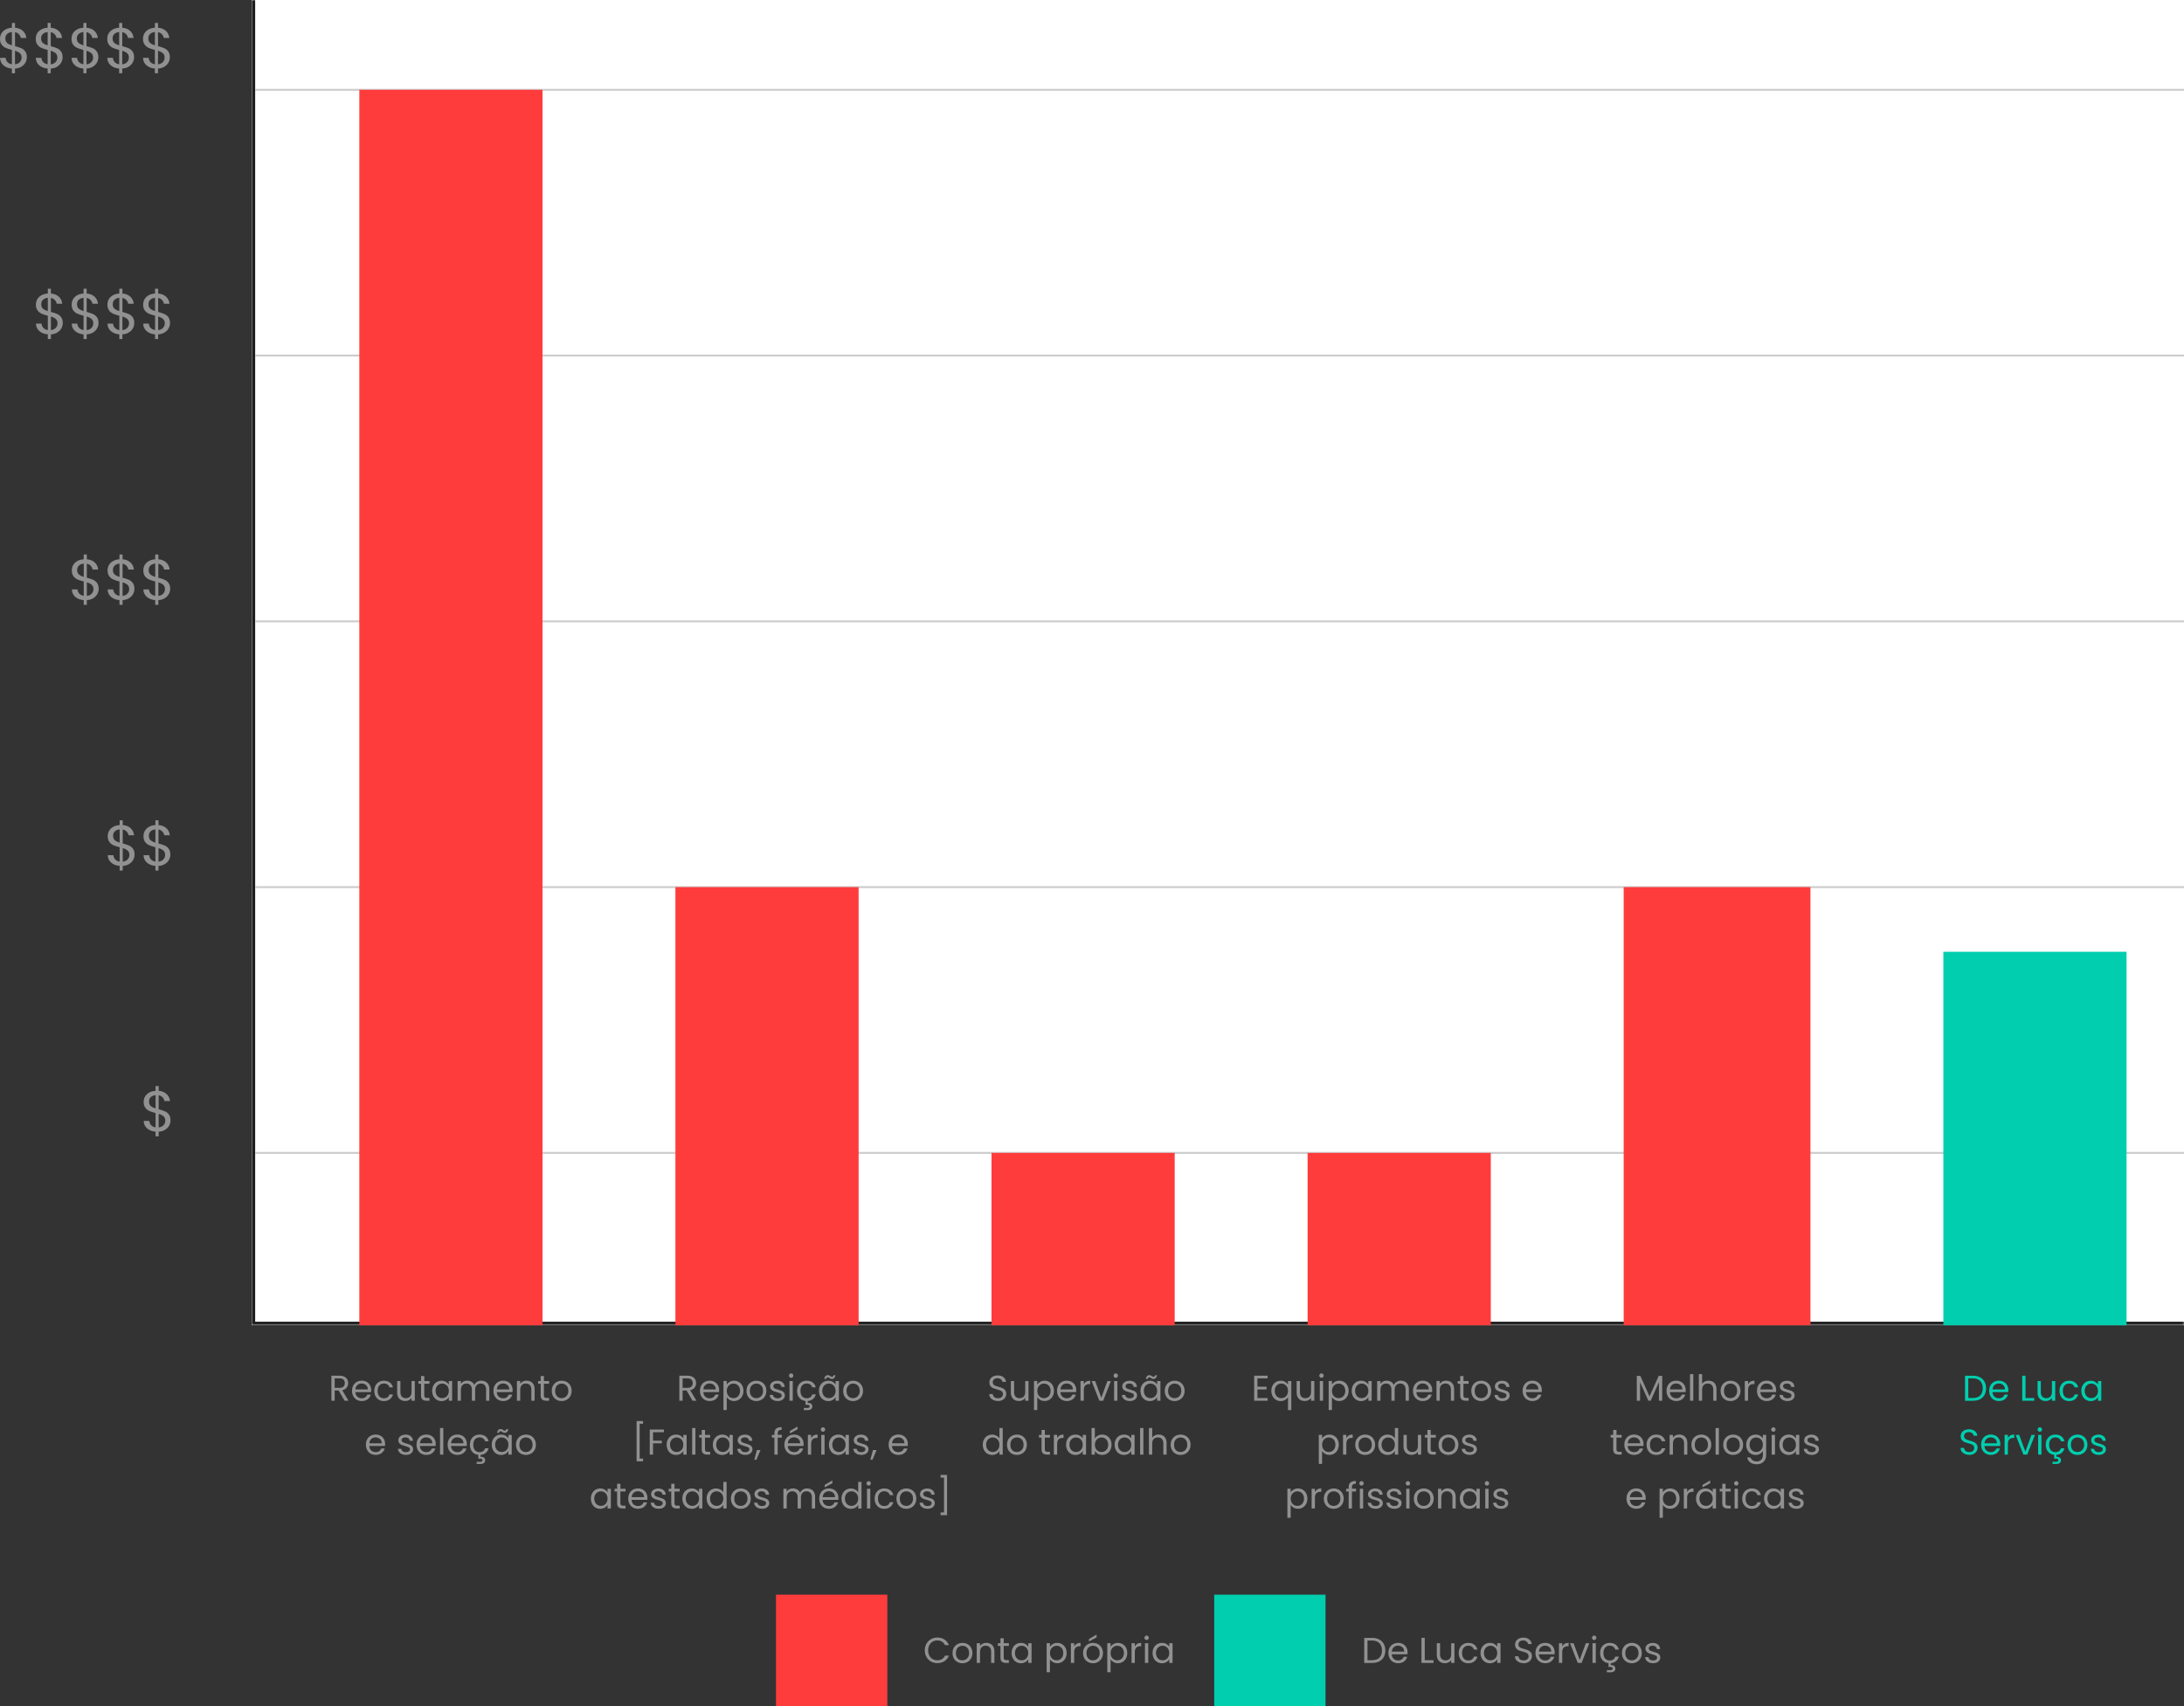
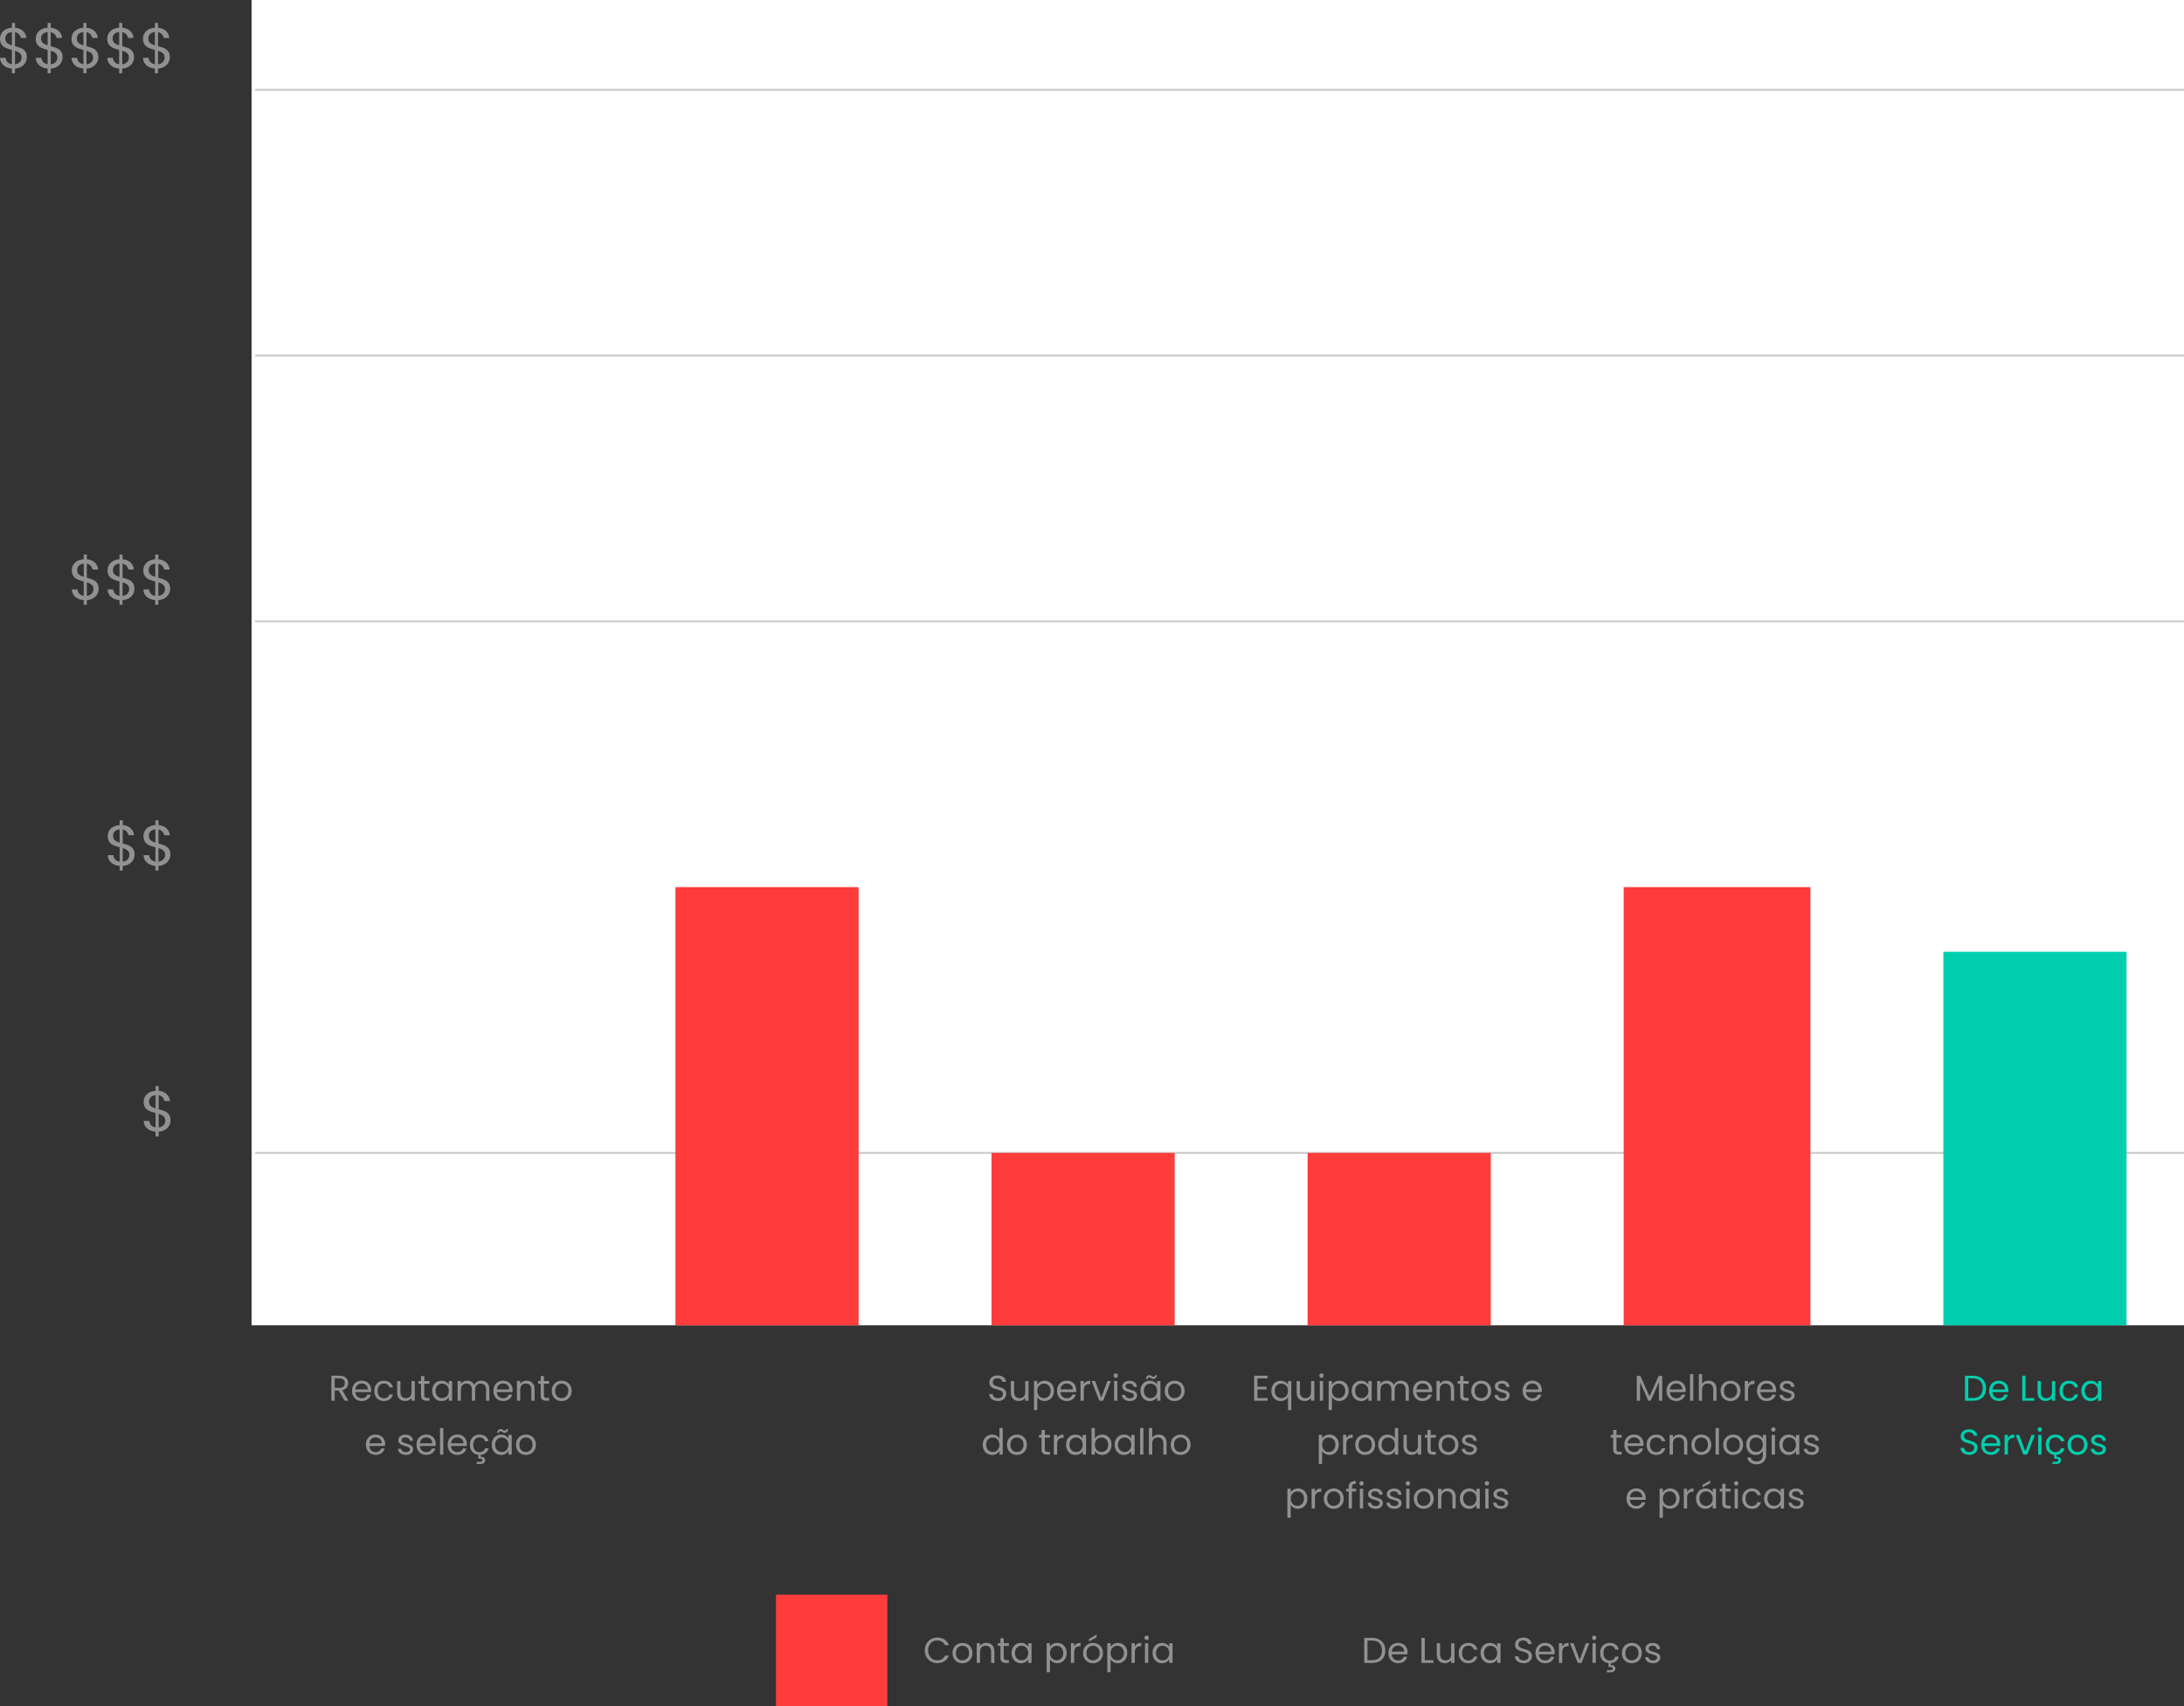
<svg xmlns="http://www.w3.org/2000/svg" id="Camada_1" data-name="Camada 1" viewBox="0 0 1139.27 890">
  <rect x="0" y="0" width="1139.27" height="890" fill="#333333" stroke="none" />
  <defs>
    <mask id="mask" x="129.36" y="0" width="1009.92" height="693.26" maskUnits="userSpaceOnUse">
      <g id="path-7-inside-1_178_52" data-name="path-7-inside-1 178 52">
-         <path d="M131.23,0h1008.04v691.39H131.23V0Z" style="fill: #fff; stroke-width: 0px;" />
+         <path d="M131.23,0v691.39H131.23V0Z" style="fill: #fff; stroke-width: 0px;" />
      </g>
    </mask>
  </defs>
  <path d="M179.75,730.74l-3.11-5.34h-2.06v5.34h-1.71v-13.06h4.22c.99,0,1.82.17,2.49.51.69.34,1.2.79,1.54,1.37s.51,1.23.51,1.97c0,.9-.26,1.69-.79,2.38-.51.69-1.29,1.14-2.32,1.37l3.28,5.47h-2.04ZM174.58,724.03h2.51c.92,0,1.62-.22,2.08-.67.46-.46.69-1.07.69-1.84s-.23-1.37-.69-1.8c-.45-.43-1.14-.64-2.08-.64h-2.51v4.95ZM193.64,725.21c0,.32-.02.67-.06,1.03h-8.21c.06,1.01.41,1.8,1.03,2.38.64.56,1.41.84,2.3.84.74,0,1.35-.17,1.84-.51.5-.35.85-.81,1.05-1.39h1.84c-.28.99-.82,1.79-1.65,2.42-.82.61-1.85.92-3.07.92-.97,0-1.85-.22-2.62-.66-.76-.44-1.36-1.05-1.8-1.85-.44-.81-.66-1.75-.66-2.81s.21-1.99.64-2.79c.42-.8,1.02-1.41,1.78-1.84.77-.44,1.66-.66,2.66-.66s1.84.21,2.59.64c.75.43,1.32,1.01,1.72,1.76.41.74.62,1.57.62,2.51ZM191.88,724.85c0-.65-.14-1.2-.43-1.67-.29-.47-.68-.83-1.18-1.07-.49-.25-1.03-.37-1.63-.37-.86,0-1.6.28-2.21.82-.6.55-.94,1.31-1.03,2.29h6.48ZM195.25,725.58c0-1.06.21-1.99.64-2.77.43-.8,1.01-1.42,1.76-1.85.76-.44,1.63-.66,2.6-.66,1.26,0,2.3.31,3.11.92.82.61,1.37,1.46,1.63,2.55h-1.84c-.17-.62-.52-1.12-1.03-1.48-.5-.36-1.12-.54-1.87-.54-.97,0-1.76.34-2.36,1.01-.6.66-.9,1.61-.9,2.83s.3,2.19.9,2.87c.6.67,1.39,1.01,2.36,1.01.75,0,1.38-.17,1.87-.52.5-.35.84-.85,1.03-1.5h1.84c-.27,1.05-.82,1.89-1.65,2.53-.82.62-1.85.94-3.09.94-.97,0-1.84-.22-2.6-.66-.75-.44-1.34-1.05-1.76-1.85-.42-.8-.64-1.74-.64-2.81ZM216.38,720.47v10.27h-1.71v-1.52c-.33.52-.78.94-1.37,1.24-.58.29-1.21.43-1.91.43-.8,0-1.52-.16-2.15-.49-.64-.34-1.14-.84-1.52-1.5-.36-.66-.54-1.47-.54-2.42v-6.01h1.69v5.79c0,1.01.25,1.79.77,2.34.51.54,1.21.81,2.1.81s1.63-.28,2.15-.84c.52-.56.79-1.38.79-2.45v-5.64h1.71ZM221.33,721.87v6.05c0,.5.11.86.32,1.07.21.2.58.3,1.11.3h1.26v1.44h-1.54c-.95,0-1.66-.22-2.14-.66s-.71-1.16-.71-2.15v-6.05h-1.33v-1.41h1.33v-2.59h1.71v2.59h2.68v1.41h-2.68ZM225.44,725.57c0-1.05.21-1.97.64-2.75.42-.8,1-1.42,1.74-1.85.75-.44,1.58-.66,2.49-.66s1.68.19,2.34.58c.66.39,1.15.88,1.48,1.46v-1.87h1.72v10.27h-1.72v-1.91c-.34.6-.84,1.1-1.52,1.5-.66.39-1.44.58-2.32.58s-1.74-.22-2.47-.67c-.74-.45-1.32-1.08-1.74-1.89-.43-.81-.64-1.74-.64-2.77ZM234.14,725.58c0-.77-.16-1.45-.47-2.02-.31-.58-.74-1.01-1.27-1.31-.52-.31-1.11-.47-1.74-.47s-1.22.15-1.74.45c-.52.3-.94.74-1.26,1.31-.31.58-.47,1.25-.47,2.02s.16,1.47.47,2.06c.31.58.73,1.02,1.26,1.33.52.3,1.11.45,1.74.45s1.22-.15,1.74-.45c.54-.31.96-.76,1.27-1.33.31-.59.47-1.27.47-2.04ZM251.09,720.28c.8,0,1.51.17,2.14.51.63.32,1.12.82,1.48,1.48.36.66.54,1.47.54,2.42v6.05h-1.69v-5.81c0-1.02-.25-1.8-.77-2.34-.5-.55-1.18-.82-2.04-.82s-1.59.29-2.12.86c-.52.56-.79,1.38-.79,2.45v5.66h-1.69v-5.81c0-1.02-.25-1.8-.77-2.34-.5-.55-1.18-.82-2.04-.82s-1.59.29-2.12.86c-.52.56-.79,1.38-.79,2.45v5.66h-1.71v-10.27h1.71v1.48c.34-.54.79-.95,1.35-1.24.58-.29,1.21-.43,1.89-.43.86,0,1.62.19,2.29.58.66.39,1.16.96,1.48,1.71.29-.73.76-1.29,1.42-1.69.66-.4,1.4-.6,2.21-.6ZM267.41,725.21c0,.32-.02.67-.06,1.03h-8.21c.06,1.01.41,1.8,1.03,2.38.64.56,1.41.84,2.3.84.74,0,1.35-.17,1.84-.51.5-.35.85-.81,1.05-1.39h1.84c-.28.99-.82,1.79-1.65,2.42-.82.61-1.85.92-3.07.92-.97,0-1.85-.22-2.62-.66-.76-.44-1.36-1.05-1.8-1.85-.44-.81-.66-1.75-.66-2.81s.21-1.99.64-2.79,1.02-1.41,1.78-1.84c.77-.44,1.66-.66,2.66-.66s1.84.21,2.59.64c.75.43,1.32,1.01,1.72,1.76.41.74.62,1.57.62,2.51ZM265.65,724.85c0-.65-.14-1.2-.43-1.67-.29-.47-.68-.83-1.18-1.07-.49-.25-1.03-.37-1.63-.37-.86,0-1.6.28-2.21.82-.6.55-.94,1.31-1.03,2.29h6.48ZM274.67,720.28c1.25,0,2.26.38,3.04,1.14.78.75,1.16,1.84,1.16,3.26v6.05h-1.69v-5.81c0-1.02-.25-1.8-.77-2.34-.51-.55-1.21-.82-2.1-.82s-1.62.28-2.15.84c-.52.56-.79,1.38-.79,2.45v5.68h-1.71v-10.27h1.71v1.46c.34-.52.79-.93,1.37-1.22.59-.29,1.23-.43,1.93-.43ZM283.73,721.87v6.05c0,.5.1.86.32,1.07.21.2.58.3,1.11.3h1.26v1.44h-1.54c-.95,0-1.66-.22-2.14-.66-.48-.44-.71-1.16-.71-2.15v-6.05h-1.33v-1.41h1.33v-2.59h1.71v2.59h2.68v1.41h-2.68ZM292.95,730.91c-.96,0-1.84-.22-2.62-.66-.77-.44-1.39-1.05-1.84-1.85-.44-.81-.66-1.75-.66-2.81s.22-1.97.67-2.77c.46-.81,1.09-1.43,1.87-1.85.79-.44,1.67-.66,2.64-.66s1.85.22,2.64.66c.79.43,1.41,1.04,1.85,1.84.46.8.69,1.73.69,2.79s-.24,2-.71,2.81c-.46.8-1.09,1.42-1.89,1.85-.8.44-1.69.66-2.66.66ZM292.95,729.41c.61,0,1.19-.14,1.72-.43.54-.29.97-.72,1.29-1.29.34-.58.51-1.27.51-2.1s-.16-1.52-.49-2.1c-.32-.58-.75-1-1.27-1.27-.52-.29-1.09-.43-1.71-.43s-1.2.14-1.72.43c-.51.28-.92.7-1.24,1.27-.31.58-.47,1.27-.47,2.1s.15,1.54.45,2.12c.31.58.73,1.01,1.24,1.29.51.28,1.08.41,1.69.41ZM200.89,753.31c0,.32-.02.67-.06,1.03h-8.21c.06,1.01.41,1.8,1.03,2.38.64.56,1.41.84,2.3.84.74,0,1.35-.17,1.84-.51.5-.35.85-.81,1.05-1.39h1.84c-.27.99-.82,1.79-1.65,2.42-.82.61-1.85.92-3.07.92-.97,0-1.85-.22-2.62-.66-.76-.44-1.36-1.05-1.8-1.85-.44-.81-.66-1.75-.66-2.81s.21-1.99.64-2.79c.43-.8,1.02-1.41,1.78-1.84.78-.44,1.66-.66,2.66-.66s1.84.21,2.59.64c.75.43,1.32,1.01,1.72,1.76.41.74.62,1.57.62,2.51ZM199.13,752.96c0-.65-.14-1.2-.43-1.67-.29-.47-.68-.83-1.18-1.07-.49-.25-1.03-.37-1.63-.37-.86,0-1.6.28-2.21.82-.6.55-.94,1.31-1.03,2.29h6.48ZM211.77,759.01c-.79,0-1.49-.13-2.12-.39-.62-.28-1.12-.65-1.48-1.12-.36-.49-.56-1.04-.6-1.67h1.76c.05.51.29.93.71,1.26.44.32,1.01.49,1.71.49.65,0,1.16-.14,1.54-.43.37-.29.56-.65.56-1.09s-.2-.78-.6-.99c-.4-.22-1.02-.44-1.85-.66-.76-.2-1.39-.4-1.87-.6-.47-.21-.89-.52-1.24-.92-.34-.41-.51-.95-.51-1.61,0-.52.16-1.01.47-1.44.31-.44.76-.78,1.33-1.03.58-.26,1.23-.39,1.97-.39,1.14,0,2.06.29,2.75.86.7.58,1.08,1.36,1.12,2.36h-1.71c-.04-.54-.25-.97-.66-1.29-.39-.32-.91-.49-1.57-.49-.61,0-1.1.13-1.46.39-.36.26-.54.61-.54,1.03,0,.34.11.62.32.84.22.21.5.39.82.52.34.13.8.27,1.39.43.74.2,1.34.4,1.8.6.46.19.86.47,1.18.86.34.39.51.89.52,1.52,0,.56-.16,1.07-.47,1.52-.31.45-.76.81-1.33,1.07-.56.25-1.21.37-1.95.37ZM227.3,753.31c0,.32-.02.67-.06,1.03h-8.21c.06,1.01.41,1.8,1.03,2.38.64.56,1.41.84,2.3.84.74,0,1.35-.17,1.84-.51.5-.35.85-.81,1.05-1.39h1.84c-.28.99-.82,1.79-1.65,2.42-.82.61-1.85.92-3.07.92-.97,0-1.85-.22-2.62-.66-.76-.44-1.36-1.05-1.8-1.85-.44-.81-.66-1.75-.66-2.81s.21-1.99.64-2.79c.43-.8,1.02-1.41,1.78-1.84.77-.44,1.66-.66,2.66-.66s1.84.21,2.59.64c.75.43,1.32,1.01,1.72,1.76.41.74.62,1.57.62,2.51ZM225.54,752.96c0-.65-.14-1.2-.43-1.67-.29-.47-.68-.83-1.18-1.07-.49-.25-1.03-.37-1.63-.37-.86,0-1.6.28-2.21.82-.6.55-.94,1.31-1.03,2.29h6.48ZM231.25,744.98v13.87h-1.71v-13.87h1.71ZM243.53,753.31c0,.32-.02.67-.06,1.03h-8.21c.06,1.01.41,1.8,1.03,2.38.64.56,1.41.84,2.3.84.74,0,1.35-.17,1.84-.51.5-.35.85-.81,1.05-1.39h1.84c-.28.99-.82,1.79-1.65,2.42-.82.61-1.85.92-3.07.92-.97,0-1.85-.22-2.62-.66-.76-.44-1.36-1.05-1.8-1.85-.44-.81-.66-1.75-.66-2.81s.21-1.99.64-2.79,1.02-1.41,1.78-1.84c.77-.44,1.66-.66,2.66-.66s1.84.21,2.59.64c.75.43,1.32,1.01,1.72,1.76.41.74.62,1.57.62,2.51ZM241.77,752.96c0-.65-.14-1.2-.43-1.67-.29-.47-.68-.83-1.18-1.07-.49-.25-1.03-.37-1.63-.37-.86,0-1.6.28-2.21.82-.6.55-.94,1.31-1.03,2.29h6.48ZM250.14,757.57c.75,0,1.38-.17,1.87-.52.5-.35.84-.85,1.03-1.5h1.84c-.25.97-.74,1.77-1.48,2.4-.72.61-1.64.96-2.74,1.05v.94c.74-.01,1.32.14,1.76.47.44.32.66.79.66,1.39s-.21,1.05-.64,1.41c-.42.35-.97.52-1.65.52h-2.15v-1.11h1.82c.41,0,.71-.06.9-.19.2-.13.3-.34.3-.64s-.1-.49-.3-.62c-.19-.13-.49-.19-.9-.19h-.94v-2c-.86-.09-1.62-.36-2.29-.81-.66-.46-1.18-1.07-1.56-1.84-.36-.77-.54-1.65-.54-2.64,0-1.06.21-1.99.64-2.77.43-.8,1.01-1.42,1.76-1.85.76-.44,1.63-.66,2.6-.66,1.26,0,2.3.31,3.11.92.82.61,1.37,1.46,1.63,2.55h-1.84c-.17-.62-.52-1.12-1.03-1.48-.5-.36-1.12-.54-1.87-.54-.97,0-1.76.34-2.36,1.01-.6.66-.9,1.61-.9,2.83s.3,2.19.9,2.87c.6.67,1.39,1.01,2.36,1.01ZM256.52,753.67c0-1.05.21-1.97.64-2.75.42-.8,1-1.42,1.74-1.85.75-.44,1.58-.66,2.49-.66s1.68.19,2.34.58c.66.39,1.15.88,1.48,1.46v-1.87h1.72v10.27h-1.72v-1.91c-.34.6-.84,1.1-1.52,1.5-.66.39-1.44.58-2.32.58s-1.74-.22-2.47-.67c-.74-.45-1.32-1.08-1.74-1.89-.43-.81-.64-1.74-.64-2.77ZM265.22,753.69c0-.77-.16-1.45-.47-2.02-.31-.58-.74-1.01-1.27-1.31-.52-.31-1.11-.47-1.74-.47s-1.22.15-1.74.45-.94.74-1.26,1.31c-.31.58-.47,1.25-.47,2.02s.16,1.47.47,2.06c.31.58.73,1.02,1.26,1.33.52.3,1.11.45,1.74.45s1.22-.15,1.74-.45c.54-.31.96-.76,1.27-1.33.31-.59.47-1.27.47-2.04ZM259.31,747.47c.09-.64.29-1.12.62-1.46.34-.34.76-.51,1.26-.51.24,0,.44.04.6.13.17.07.38.19.62.34.17.13.33.22.47.3.14.06.29.09.45.09.21,0,.39-.07.54-.21s.24-.34.28-.6h.97c-.07.62-.28,1.11-.62,1.44-.34.34-.76.51-1.26.51-.24,0-.45-.04-.64-.11-.18-.09-.37-.21-.6-.37-.2-.13-.36-.22-.49-.28-.11-.06-.25-.09-.41-.09-.21,0-.39.07-.54.21-.14.14-.22.34-.26.62h-.99ZM274.3,759.01c-.96,0-1.84-.22-2.62-.66-.77-.44-1.39-1.05-1.84-1.85-.44-.81-.66-1.75-.66-2.81s.22-1.97.67-2.77c.46-.81,1.09-1.43,1.87-1.85.79-.44,1.67-.66,2.64-.66s1.85.22,2.64.66c.79.43,1.41,1.04,1.85,1.84.46.8.69,1.73.69,2.79s-.24,2-.71,2.81c-.46.8-1.09,1.42-1.89,1.85-.8.44-1.69.66-2.66.66ZM274.3,757.51c.61,0,1.19-.14,1.72-.43.54-.29.97-.72,1.29-1.29.34-.58.51-1.27.51-2.1s-.16-1.52-.49-2.1c-.32-.58-.75-1-1.27-1.27-.52-.29-1.09-.43-1.71-.43s-1.2.14-1.72.43c-.51.28-.92.7-1.24,1.27-.31.58-.47,1.27-.47,2.1s.15,1.54.45,2.12c.31.58.73,1.01,1.24,1.29.51.28,1.08.41,1.69.41Z" style="fill: #919191; stroke-width: 0px;" />
-   <path d="M361.25,730.74l-3.11-5.34h-2.06v5.34h-1.71v-13.06h4.22c.99,0,1.82.17,2.49.51.69.34,1.2.79,1.54,1.37.34.58.51,1.23.51,1.97,0,.9-.26,1.69-.79,2.38-.51.69-1.29,1.14-2.32,1.37l3.28,5.47h-2.04ZM356.08,724.03h2.51c.93,0,1.62-.22,2.08-.67.46-.46.69-1.07.69-1.84s-.23-1.37-.69-1.8c-.45-.43-1.14-.64-2.08-.64h-2.51v4.95ZM375.14,725.21c0,.32-.02.67-.06,1.03h-8.21c.06,1.01.41,1.8,1.03,2.38.64.56,1.41.84,2.3.84.74,0,1.35-.17,1.84-.51.5-.35.85-.81,1.05-1.39h1.84c-.27.99-.82,1.79-1.65,2.42-.82.61-1.85.92-3.07.92-.97,0-1.85-.22-2.62-.66-.76-.44-1.36-1.05-1.8-1.85-.44-.81-.66-1.75-.66-2.81s.21-1.99.64-2.79c.43-.8,1.02-1.41,1.78-1.84.78-.44,1.66-.66,2.66-.66s1.84.21,2.59.64c.75.43,1.32,1.01,1.72,1.76.41.74.62,1.57.62,2.51ZM373.38,724.85c0-.65-.14-1.2-.43-1.67-.29-.47-.68-.83-1.18-1.07-.49-.25-1.03-.37-1.63-.37-.86,0-1.6.28-2.21.82-.6.55-.94,1.31-1.03,2.29h6.48ZM379.1,722.36c.34-.59.84-1.07,1.5-1.46.67-.4,1.46-.6,2.34-.6s1.74.22,2.47.66c.75.44,1.34,1.05,1.76,1.85.43.79.64,1.71.64,2.75s-.21,1.96-.64,2.77c-.42.81-1.01,1.44-1.76,1.89-.74.45-1.56.67-2.47.67s-1.65-.19-2.32-.58c-.66-.4-1.17-.89-1.52-1.48v6.76h-1.71v-15.14h1.71v1.89ZM386.07,725.57c0-.77-.16-1.45-.47-2.02-.31-.58-.74-1.01-1.27-1.31-.52-.3-1.11-.45-1.74-.45s-1.2.16-1.74.47c-.52.3-.95.74-1.27,1.33-.31.58-.47,1.24-.47,2s.16,1.46.47,2.04c.33.58.75,1.02,1.27,1.33.54.3,1.12.45,1.74.45s1.22-.15,1.74-.45c.54-.31.96-.76,1.27-1.33.31-.59.47-1.27.47-2.06ZM394.53,730.91c-.96,0-1.84-.22-2.62-.66-.77-.44-1.39-1.05-1.84-1.85-.44-.81-.66-1.75-.66-2.81s.22-1.97.67-2.77c.46-.81,1.09-1.43,1.87-1.85.79-.44,1.67-.66,2.64-.66s1.85.22,2.64.66c.79.43,1.41,1.04,1.85,1.84.46.8.69,1.73.69,2.79s-.24,2-.71,2.81c-.46.8-1.09,1.42-1.89,1.85-.8.44-1.69.66-2.66.66ZM394.53,729.41c.61,0,1.19-.14,1.72-.43.54-.29.97-.72,1.29-1.29.34-.58.51-1.27.51-2.1s-.16-1.52-.49-2.1c-.32-.58-.75-1-1.27-1.27-.52-.29-1.09-.43-1.71-.43s-1.2.14-1.72.43c-.51.28-.92.7-1.24,1.27-.31.58-.47,1.27-.47,2.1s.15,1.54.45,2.12c.31.58.73,1.01,1.24,1.29.51.28,1.08.41,1.69.41ZM405.68,730.91c-.79,0-1.49-.13-2.12-.39-.63-.28-1.12-.65-1.48-1.12-.36-.49-.56-1.04-.6-1.67h1.76c.05.51.29.93.71,1.26.44.32,1,.49,1.71.49.65,0,1.16-.14,1.54-.43.37-.29.56-.65.56-1.09s-.2-.78-.6-.99c-.4-.22-1.02-.44-1.85-.66-.76-.2-1.39-.4-1.87-.6-.48-.21-.89-.52-1.24-.92-.34-.41-.51-.95-.51-1.61,0-.52.16-1.01.47-1.44.31-.44.76-.78,1.33-1.03.57-.26,1.23-.39,1.97-.39,1.14,0,2.05.29,2.75.86.7.58,1.07,1.36,1.12,2.36h-1.71c-.04-.54-.26-.97-.66-1.29-.39-.32-.91-.49-1.57-.49-.61,0-1.1.13-1.46.39-.36.26-.54.61-.54,1.03,0,.34.1.62.32.84.22.21.5.39.82.52.34.13.8.27,1.39.43.74.2,1.34.4,1.8.6.46.19.85.47,1.18.86.34.39.51.89.52,1.52,0,.56-.16,1.07-.47,1.52-.31.45-.76.81-1.33,1.07-.56.25-1.21.37-1.95.37ZM412.71,718.8c-.32,0-.6-.11-.82-.34-.22-.22-.34-.5-.34-.82s.11-.6.34-.82.5-.34.82-.34.58.11.79.34c.22.22.34.5.34.82s-.11.6-.34.82c-.21.22-.47.34-.79.34ZM413.54,720.47v10.27h-1.71v-10.27h1.71ZM420.81,729.46c.75,0,1.38-.17,1.87-.52.5-.35.84-.85,1.03-1.5h1.84c-.25.97-.74,1.77-1.48,2.4-.72.61-1.64.96-2.74,1.05v.94c.74-.01,1.32.14,1.76.47.44.32.66.79.66,1.39s-.21,1.05-.64,1.41c-.42.35-.97.52-1.65.52h-2.15v-1.11h1.82c.41,0,.71-.06.9-.19.2-.13.3-.34.3-.64s-.1-.49-.3-.62c-.19-.13-.49-.19-.9-.19h-.94v-2c-.86-.09-1.62-.36-2.29-.81-.66-.46-1.18-1.07-1.56-1.84-.36-.77-.54-1.65-.54-2.64,0-1.06.21-1.99.64-2.77.43-.8,1.01-1.42,1.76-1.85.76-.44,1.63-.66,2.6-.66,1.26,0,2.3.31,3.11.92.82.61,1.37,1.46,1.63,2.55h-1.84c-.17-.62-.52-1.12-1.03-1.48-.5-.36-1.12-.54-1.87-.54-.97,0-1.76.34-2.36,1.01-.6.66-.9,1.61-.9,2.83s.3,2.19.9,2.87c.6.67,1.39,1.01,2.36,1.01ZM427.19,725.57c0-1.05.21-1.97.64-2.75.43-.8,1.01-1.42,1.74-1.85.75-.44,1.58-.66,2.49-.66s1.68.19,2.34.58c.66.39,1.16.88,1.48,1.46v-1.87h1.72v10.27h-1.72v-1.91c-.34.6-.84,1.1-1.52,1.5-.66.39-1.44.58-2.32.58s-1.74-.22-2.47-.67c-.74-.45-1.32-1.08-1.74-1.89-.42-.81-.64-1.74-.64-2.77ZM435.88,725.58c0-.77-.16-1.45-.47-2.02-.31-.58-.74-1.01-1.27-1.31-.52-.31-1.11-.47-1.74-.47s-1.22.15-1.74.45-.94.74-1.26,1.31c-.31.58-.47,1.25-.47,2.02s.16,1.47.47,2.06c.31.58.73,1.02,1.26,1.33.52.3,1.11.45,1.74.45s1.22-.15,1.74-.45c.54-.31.96-.76,1.27-1.33.31-.59.47-1.27.47-2.04ZM429.98,719.36c.09-.64.29-1.12.62-1.46.34-.34.76-.51,1.26-.51.24,0,.44.04.6.13.18.07.38.19.62.34.18.13.33.22.47.3.14.06.29.09.45.09.21,0,.39-.07.54-.21.15-.14.24-.34.28-.6h.97c-.07.62-.28,1.11-.62,1.44-.34.34-.76.51-1.26.51-.24,0-.45-.04-.64-.11-.17-.09-.37-.21-.6-.37-.2-.13-.36-.22-.49-.28-.11-.06-.25-.09-.41-.09-.21,0-.39.07-.54.21-.14.14-.22.34-.26.62h-.99ZM444.96,730.91c-.96,0-1.84-.22-2.62-.66-.77-.44-1.39-1.05-1.84-1.85-.44-.81-.66-1.75-.66-2.81s.22-1.97.67-2.77c.46-.81,1.09-1.43,1.87-1.85.79-.44,1.67-.66,2.64-.66s1.85.22,2.64.66c.79.43,1.41,1.04,1.85,1.84.46.8.69,1.73.69,2.79s-.24,2-.71,2.81c-.46.8-1.09,1.42-1.89,1.85-.8.44-1.69.66-2.66.66ZM444.96,729.41c.61,0,1.19-.14,1.72-.43.54-.29.97-.72,1.29-1.29.34-.58.51-1.27.51-2.1s-.16-1.52-.49-2.1c-.32-.58-.75-1-1.27-1.27-.52-.29-1.09-.43-1.71-.43s-1.2.14-1.72.43c-.51.28-.92.7-1.24,1.27-.31.58-.47,1.27-.47,2.1s.15,1.54.45,2.12c.31.58.73,1.01,1.24,1.29.51.28,1.08.41,1.69.41ZM335.45,741.34v1.41h-1.78v18.16h1.78v1.42h-3.37v-20.99h3.37ZM346.33,745.78v1.39h-5.68v4.4h4.61v1.39h-4.61v5.88h-1.71v-13.06h7.38ZM347.76,753.67c0-1.05.21-1.97.64-2.75.43-.8,1.01-1.42,1.74-1.85.75-.44,1.58-.66,2.49-.66s1.68.19,2.34.58,1.16.88,1.48,1.46v-1.87h1.72v10.27h-1.72v-1.91c-.34.6-.84,1.1-1.52,1.5-.66.39-1.44.58-2.32.58s-1.74-.22-2.47-.67c-.74-.45-1.32-1.08-1.74-1.89-.43-.81-.64-1.74-.64-2.77ZM356.45,753.69c0-.77-.16-1.45-.47-2.02-.31-.58-.74-1.01-1.27-1.31-.52-.31-1.11-.47-1.74-.47s-1.22.15-1.74.45-.94.74-1.26,1.31c-.31.58-.47,1.25-.47,2.02s.16,1.47.47,2.06c.31.58.73,1.02,1.26,1.33.52.3,1.11.45,1.74.45s1.22-.15,1.74-.45c.54-.31.96-.76,1.27-1.33.31-.59.47-1.27.47-2.04ZM362.76,744.98v13.87h-1.71v-13.87h1.71ZM367.75,749.98v6.05c0,.5.1.86.32,1.07.21.2.58.3,1.11.3h1.26v1.44h-1.54c-.95,0-1.66-.22-2.14-.66-.48-.44-.71-1.16-.71-2.15v-6.05h-1.33v-1.41h1.33v-2.59h1.71v2.59h2.68v1.41h-2.68ZM371.85,753.67c0-1.05.21-1.97.64-2.75.43-.8,1.01-1.42,1.74-1.85.75-.44,1.58-.66,2.49-.66s1.68.19,2.34.58c.66.39,1.16.88,1.48,1.46v-1.87h1.72v10.27h-1.72v-1.91c-.34.6-.84,1.1-1.52,1.5-.66.39-1.44.58-2.32.58s-1.74-.22-2.47-.67c-.74-.45-1.32-1.08-1.74-1.89-.42-.81-.64-1.74-.64-2.77ZM380.55,753.69c0-.77-.16-1.45-.47-2.02-.31-.58-.74-1.01-1.27-1.31-.52-.31-1.11-.47-1.74-.47s-1.22.15-1.74.45-.94.74-1.26,1.31c-.31.58-.47,1.25-.47,2.02s.16,1.47.47,2.06c.31.58.73,1.02,1.26,1.33.52.3,1.11.45,1.74.45s1.22-.15,1.74-.45c.54-.31.96-.76,1.27-1.33.31-.59.47-1.27.47-2.04ZM388.79,759.01c-.79,0-1.49-.13-2.12-.39-.62-.28-1.12-.65-1.48-1.12-.36-.49-.56-1.04-.6-1.67h1.76c.05.51.29.93.71,1.26.44.32,1.01.49,1.71.49.65,0,1.16-.14,1.54-.43.37-.29.56-.65.56-1.09s-.2-.78-.6-.99c-.4-.22-1.02-.44-1.85-.66-.76-.2-1.39-.4-1.87-.6-.47-.21-.89-.52-1.24-.92-.34-.41-.51-.95-.51-1.61,0-.52.16-1.01.47-1.44.31-.44.76-.78,1.33-1.03.58-.26,1.23-.39,1.97-.39,1.14,0,2.06.29,2.75.86.7.58,1.07,1.36,1.12,2.36h-1.71c-.04-.54-.26-.97-.66-1.29-.39-.32-.91-.49-1.57-.49-.61,0-1.1.13-1.46.39-.36.26-.54.61-.54,1.03,0,.34.11.62.32.84.22.21.5.39.82.52.34.13.8.27,1.39.43.74.2,1.34.4,1.8.6.46.19.86.47,1.18.86.34.39.51.89.52,1.52,0,.56-.16,1.07-.47,1.52-.31.45-.76.81-1.33,1.07-.56.25-1.21.37-1.95.37ZM396.7,756.48l-2.1,5.04h-1.14l1.37-5.04h1.87ZM407.83,749.98h-2.15v8.86h-1.71v-8.86h-1.33v-1.41h1.33v-.73c0-1.15.29-1.99.88-2.51.6-.54,1.56-.81,2.87-.81v1.42c-.75,0-1.28.15-1.59.45-.3.29-.45.77-.45,1.44v.73h2.15v1.41ZM419.19,753.31c0,.32-.02.67-.06,1.03h-8.21c.06,1.01.41,1.8,1.03,2.38.64.56,1.41.84,2.3.84.74,0,1.35-.17,1.84-.51.5-.35.85-.81,1.05-1.39h1.84c-.28.99-.82,1.79-1.65,2.42-.82.61-1.85.92-3.07.92-.97,0-1.85-.22-2.62-.66-.76-.44-1.36-1.05-1.8-1.85-.44-.81-.66-1.75-.66-2.81s.21-1.99.64-2.79,1.02-1.41,1.78-1.84c.77-.44,1.66-.66,2.66-.66s1.84.21,2.59.64c.75.43,1.32,1.01,1.72,1.76.41.74.62,1.57.62,2.51ZM417.42,752.96c0-.65-.14-1.2-.43-1.67-.29-.47-.68-.83-1.18-1.07-.49-.25-1.03-.37-1.63-.37-.86,0-1.6.28-2.21.82-.6.55-.94,1.31-1.03,2.29h6.48ZM416.02,745.67l-3.99,2.14v-1.27l3.99-2.34v1.48ZM423.14,750.24c.3-.59.73-1.04,1.27-1.37.56-.32,1.24-.49,2.04-.49v1.76h-.45c-1.91,0-2.87,1.04-2.87,3.11v5.58h-1.71v-10.27h1.71v1.67ZM429.31,746.91c-.33,0-.6-.11-.82-.34-.22-.22-.34-.5-.34-.82s.11-.6.34-.82c.22-.22.5-.34.82-.34s.57.11.79.34c.22.22.34.5.34.82s-.11.6-.34.82c-.21.22-.48.34-.79.34ZM430.13,748.57v10.27h-1.71v-10.27h1.71ZM432.4,753.67c0-1.05.21-1.97.64-2.75.42-.8,1-1.42,1.74-1.85.75-.44,1.58-.66,2.49-.66s1.68.19,2.34.58c.66.39,1.15.88,1.48,1.46v-1.87h1.72v10.27h-1.72v-1.91c-.34.6-.84,1.1-1.52,1.5-.66.39-1.44.58-2.32.58s-1.74-.22-2.47-.67c-.74-.45-1.32-1.08-1.74-1.89-.43-.81-.64-1.74-.64-2.77ZM441.1,753.69c0-.77-.16-1.45-.47-2.02-.31-.58-.74-1.01-1.27-1.31-.52-.31-1.11-.47-1.74-.47s-1.22.15-1.74.45-.94.74-1.26,1.31c-.31.58-.47,1.25-.47,2.02s.16,1.47.47,2.06c.31.58.73,1.02,1.26,1.33.52.3,1.11.45,1.74.45s1.22-.15,1.74-.45c.54-.31.96-.76,1.27-1.33.31-.59.47-1.27.47-2.04ZM449.33,759.01c-.79,0-1.49-.13-2.12-.39-.62-.28-1.12-.65-1.48-1.12-.36-.49-.56-1.04-.6-1.67h1.76c.05.51.29.93.71,1.26.44.32,1.01.49,1.71.49.65,0,1.16-.14,1.54-.43.37-.29.56-.65.56-1.09s-.2-.78-.6-.99c-.4-.22-1.02-.44-1.85-.66-.76-.2-1.39-.4-1.87-.6-.47-.21-.89-.52-1.24-.92-.34-.41-.51-.95-.51-1.61,0-.52.16-1.01.47-1.44.31-.44.76-.78,1.33-1.03.58-.26,1.23-.39,1.97-.39,1.14,0,2.06.29,2.75.86.7.58,1.08,1.36,1.12,2.36h-1.71c-.04-.54-.25-.97-.66-1.29-.39-.32-.91-.49-1.57-.49-.61,0-1.1.13-1.46.39-.36.26-.54.61-.54,1.03,0,.34.11.62.32.84.22.21.5.39.82.52.34.13.8.27,1.39.43.74.2,1.34.4,1.8.6.46.19.86.47,1.18.86.34.39.51.89.52,1.52,0,.56-.16,1.07-.47,1.52-.31.45-.76.81-1.33,1.07-.56.25-1.21.37-1.95.37ZM457.25,756.48l-2.1,5.04h-1.14l1.37-5.04h1.87ZM473.57,753.31c0,.32-.02.67-.06,1.03h-8.21c.06,1.01.4,1.8,1.03,2.38.64.56,1.41.84,2.3.84.74,0,1.35-.17,1.84-.51.5-.35.85-.81,1.05-1.39h1.84c-.28.99-.82,1.79-1.65,2.42-.82.61-1.85.92-3.07.92-.97,0-1.85-.22-2.62-.66-.76-.44-1.36-1.05-1.8-1.85-.44-.81-.66-1.75-.66-2.81s.21-1.99.64-2.79c.42-.8,1.02-1.41,1.78-1.84.77-.44,1.66-.66,2.66-.66s1.84.21,2.59.64c.75.43,1.32,1.01,1.72,1.76.41.74.62,1.57.62,2.51ZM471.81,752.96c0-.65-.14-1.2-.43-1.67-.29-.47-.68-.83-1.18-1.07-.49-.25-1.03-.37-1.63-.37-.86,0-1.6.28-2.21.82-.6.55-.94,1.31-1.03,2.29h6.48ZM308.24,781.78c0-1.05.21-1.97.64-2.75.43-.8,1.01-1.42,1.74-1.85.75-.44,1.58-.66,2.49-.66s1.68.19,2.34.58,1.16.88,1.48,1.46v-1.87h1.72v10.27h-1.72v-1.91c-.34.6-.84,1.1-1.52,1.5-.66.39-1.44.58-2.32.58s-1.74-.22-2.47-.67c-.74-.45-1.32-1.08-1.74-1.89-.43-.81-.64-1.74-.64-2.77ZM316.94,781.79c0-.77-.16-1.45-.47-2.02-.31-.58-.74-1.01-1.27-1.31-.52-.31-1.11-.47-1.74-.47s-1.22.15-1.74.45-.94.74-1.26,1.31c-.31.58-.47,1.25-.47,2.02s.16,1.47.47,2.06c.31.58.73,1.02,1.26,1.33.52.3,1.11.45,1.74.45s1.22-.15,1.74-.45c.54-.31.96-.76,1.27-1.33.31-.59.47-1.27.47-2.04ZM323.62,778.08v6.05c0,.5.1.86.32,1.07.21.2.58.3,1.11.3h1.26v1.44h-1.54c-.95,0-1.66-.22-2.14-.66-.48-.44-.71-1.16-.71-2.15v-6.05h-1.33v-1.41h1.33v-2.59h1.71v2.59h2.68v1.41h-2.68ZM337.73,781.42c0,.32-.02.67-.06,1.03h-8.21c.06,1.01.41,1.8,1.03,2.38.64.56,1.41.84,2.3.84.74,0,1.35-.17,1.84-.51.5-.35.85-.81,1.05-1.39h1.84c-.27.99-.82,1.79-1.65,2.42-.82.61-1.85.92-3.07.92-.97,0-1.85-.22-2.62-.66-.76-.44-1.36-1.05-1.8-1.85-.44-.81-.66-1.75-.66-2.81s.21-1.99.64-2.79c.43-.8,1.02-1.41,1.78-1.84.78-.44,1.66-.66,2.66-.66s1.84.21,2.59.64c.75.43,1.32,1.01,1.72,1.76.41.74.62,1.57.62,2.51ZM335.97,781.06c0-.65-.14-1.2-.43-1.67-.29-.47-.68-.83-1.18-1.07-.49-.25-1.03-.37-1.63-.37-.86,0-1.6.28-2.21.82-.6.55-.94,1.31-1.03,2.29h6.48ZM343.62,787.12c-.79,0-1.49-.13-2.12-.39-.63-.28-1.12-.65-1.48-1.12-.36-.49-.56-1.04-.6-1.67h1.76c.05.51.29.93.71,1.26.44.32,1,.49,1.71.49.65,0,1.16-.14,1.54-.43.37-.29.56-.65.56-1.09s-.2-.78-.6-.99c-.4-.22-1.02-.44-1.85-.66-.76-.2-1.39-.4-1.87-.6-.48-.21-.89-.52-1.24-.92-.34-.41-.51-.95-.51-1.61,0-.52.16-1.01.47-1.44.31-.44.76-.78,1.33-1.03.57-.26,1.23-.39,1.97-.39,1.14,0,2.05.29,2.75.86.7.58,1.07,1.36,1.12,2.36h-1.71c-.04-.54-.26-.97-.66-1.29-.39-.32-.91-.49-1.57-.49-.61,0-1.1.13-1.46.39-.36.26-.54.61-.54,1.03,0,.34.1.62.32.84.22.21.5.39.82.52.34.13.8.27,1.39.43.74.2,1.34.4,1.8.6.46.19.85.47,1.18.86.34.39.51.89.52,1.52,0,.56-.16,1.07-.47,1.52-.31.45-.76.81-1.33,1.07-.56.25-1.21.37-1.95.37ZM351.85,778.08v6.05c0,.5.11.86.32,1.07.21.2.58.3,1.11.3h1.26v1.44h-1.54c-.95,0-1.66-.22-2.14-.66-.47-.44-.71-1.16-.71-2.15v-6.05h-1.33v-1.41h1.33v-2.59h1.71v2.59h2.68v1.41h-2.68ZM355.96,781.78c0-1.05.21-1.97.64-2.75.42-.8,1-1.42,1.74-1.85.75-.44,1.58-.66,2.49-.66s1.68.19,2.34.58c.66.39,1.15.88,1.48,1.46v-1.87h1.72v10.27h-1.72v-1.91c-.34.6-.84,1.1-1.52,1.5-.66.39-1.44.58-2.32.58s-1.74-.22-2.47-.67c-.74-.45-1.32-1.08-1.74-1.89-.43-.81-.64-1.74-.64-2.77ZM364.66,781.79c0-.77-.16-1.45-.47-2.02-.31-.58-.74-1.01-1.27-1.31-.52-.31-1.11-.47-1.74-.47s-1.22.15-1.74.45c-.52.3-.94.74-1.26,1.31-.31.58-.47,1.25-.47,2.02s.16,1.47.47,2.06c.31.58.73,1.02,1.26,1.33.52.3,1.11.45,1.74.45s1.22-.15,1.74-.45c.54-.31.96-.76,1.27-1.33.31-.59.47-1.27.47-2.04ZM368.62,781.78c0-1.05.21-1.97.64-2.75.42-.8,1-1.42,1.74-1.85.75-.44,1.59-.66,2.51-.66.8,0,1.54.19,2.23.56.69.36,1.21.84,1.57,1.44v-5.43h1.72v13.87h-1.72v-1.93c-.34.61-.84,1.12-1.5,1.52-.66.39-1.44.58-2.32.58s-1.74-.22-2.49-.67c-.74-.45-1.32-1.08-1.74-1.89-.43-.81-.64-1.74-.64-2.77ZM377.32,781.79c0-.77-.16-1.45-.47-2.02-.31-.58-.74-1.01-1.27-1.31-.52-.31-1.11-.47-1.74-.47s-1.22.15-1.74.45-.94.74-1.26,1.31c-.31.58-.47,1.25-.47,2.02s.16,1.47.47,2.06c.31.58.73,1.02,1.26,1.33.52.3,1.11.45,1.74.45s1.22-.15,1.74-.45c.54-.31.96-.76,1.27-1.33.31-.59.47-1.27.47-2.04ZM386.4,787.12c-.96,0-1.84-.22-2.62-.66-.77-.44-1.39-1.05-1.84-1.85-.44-.81-.66-1.75-.66-2.81s.22-1.97.67-2.77c.46-.81,1.09-1.43,1.87-1.85.79-.44,1.67-.66,2.64-.66s1.85.22,2.64.66c.79.43,1.41,1.04,1.85,1.84.46.8.69,1.73.69,2.79s-.24,2-.71,2.81c-.46.8-1.09,1.42-1.89,1.85-.8.44-1.69.66-2.66.66ZM386.4,785.62c.61,0,1.19-.14,1.72-.43.54-.29.97-.72,1.29-1.29.34-.58.51-1.27.51-2.1s-.16-1.52-.49-2.1c-.32-.58-.75-1-1.27-1.27-.52-.29-1.09-.43-1.71-.43s-1.2.14-1.72.43c-.51.28-.92.7-1.24,1.27-.31.58-.47,1.27-.47,2.1s.15,1.54.45,2.12c.31.58.73,1.01,1.24,1.29.51.28,1.08.41,1.69.41ZM397.54,787.12c-.79,0-1.49-.13-2.12-.39-.62-.28-1.12-.65-1.48-1.12-.36-.49-.56-1.04-.6-1.67h1.76c.05.51.29.93.71,1.26.44.32,1.01.49,1.71.49.65,0,1.16-.14,1.54-.43.37-.29.56-.65.56-1.09s-.2-.78-.6-.99c-.4-.22-1.02-.44-1.85-.66-.76-.2-1.39-.4-1.87-.6-.47-.21-.89-.52-1.24-.92-.34-.41-.51-.95-.51-1.61,0-.52.16-1.01.47-1.44.31-.44.76-.78,1.33-1.03.58-.26,1.23-.39,1.97-.39,1.14,0,2.06.29,2.75.86.7.58,1.07,1.36,1.12,2.36h-1.71c-.04-.54-.26-.97-.66-1.29-.39-.32-.91-.49-1.57-.49-.61,0-1.1.13-1.46.39-.36.26-.54.61-.54,1.03,0,.34.11.62.32.84.22.21.5.39.82.52.34.13.8.27,1.39.43.74.2,1.34.4,1.8.6.46.19.86.47,1.18.86.34.39.51.89.52,1.52,0,.56-.16,1.07-.47,1.52-.31.45-.76.81-1.33,1.07-.56.25-1.21.37-1.95.37ZM421.04,776.49c.8,0,1.51.17,2.14.51.62.32,1.12.82,1.48,1.48.36.66.54,1.47.54,2.42v6.05h-1.69v-5.81c0-1.02-.26-1.8-.77-2.34-.5-.55-1.18-.82-2.04-.82s-1.59.29-2.12.86c-.52.56-.79,1.38-.79,2.45v5.66h-1.69v-5.81c0-1.02-.26-1.8-.77-2.34-.5-.55-1.18-.82-2.04-.82s-1.59.29-2.12.86c-.52.56-.79,1.38-.79,2.45v5.66h-1.71v-10.27h1.71v1.48c.34-.54.79-.95,1.35-1.24.57-.29,1.2-.43,1.89-.43.86,0,1.62.19,2.29.58.66.39,1.15.96,1.48,1.71.29-.73.76-1.29,1.42-1.69.66-.4,1.4-.6,2.21-.6ZM437.36,781.42c0,.32-.02.67-.06,1.03h-8.21c.06,1.01.41,1.8,1.03,2.38.64.56,1.41.84,2.3.84.74,0,1.35-.17,1.84-.51.5-.35.85-.81,1.05-1.39h1.84c-.27.99-.82,1.79-1.65,2.42-.82.61-1.85.92-3.07.92-.97,0-1.85-.22-2.62-.66-.76-.44-1.36-1.05-1.8-1.85-.44-.81-.66-1.75-.66-2.81s.21-1.99.64-2.79c.43-.8,1.02-1.41,1.78-1.84.78-.44,1.66-.66,2.66-.66s1.84.21,2.59.64c.75.43,1.32,1.01,1.72,1.76.41.74.62,1.57.62,2.51ZM435.6,781.06c0-.65-.14-1.2-.43-1.67-.29-.47-.68-.83-1.18-1.07-.49-.25-1.03-.37-1.63-.37-.86,0-1.6.28-2.21.82-.6.55-.94,1.31-1.03,2.29h6.48ZM434.2,773.78l-3.99,2.14v-1.27l3.99-2.34v1.48ZM438.98,781.78c0-1.05.21-1.97.64-2.75.43-.8,1.01-1.42,1.74-1.85.75-.44,1.59-.66,2.51-.66.8,0,1.54.19,2.23.56.69.36,1.21.84,1.57,1.44v-5.43h1.72v13.87h-1.72v-1.93c-.34.61-.84,1.12-1.5,1.52-.66.39-1.44.58-2.32.58s-1.74-.22-2.49-.67c-.74-.45-1.32-1.08-1.74-1.89-.42-.81-.64-1.74-.64-2.77ZM447.67,781.79c0-.77-.16-1.45-.47-2.02-.31-.58-.74-1.01-1.27-1.31-.52-.31-1.11-.47-1.74-.47s-1.22.15-1.74.45c-.52.3-.94.74-1.26,1.31-.31.58-.47,1.25-.47,2.02s.16,1.47.47,2.06c.31.58.73,1.02,1.26,1.33.52.3,1.11.45,1.74.45s1.22-.15,1.74-.45c.54-.31.96-.76,1.27-1.33.31-.59.47-1.27.47-2.04ZM453.16,775.01c-.32,0-.6-.11-.82-.34-.22-.22-.34-.5-.34-.82s.11-.6.34-.82c.22-.22.5-.34.82-.34s.58.11.79.34c.22.22.34.5.34.82s-.11.6-.34.82c-.21.22-.47.34-.79.34ZM453.98,776.68v10.27h-1.71v-10.27h1.71ZM456.25,781.79c0-1.06.21-1.99.64-2.77.43-.8,1.01-1.42,1.76-1.85.76-.44,1.63-.66,2.6-.66,1.26,0,2.3.31,3.11.92.82.61,1.37,1.46,1.63,2.55h-1.84c-.17-.62-.52-1.12-1.03-1.48-.5-.36-1.12-.54-1.87-.54-.97,0-1.76.34-2.36,1.01-.6.66-.9,1.61-.9,2.83s.3,2.19.9,2.87c.6.67,1.39,1.01,2.36,1.01.75,0,1.37-.17,1.87-.52.5-.35.84-.85,1.03-1.5h1.84c-.28,1.05-.82,1.89-1.65,2.53-.82.62-1.85.94-3.09.94-.97,0-1.84-.22-2.6-.66-.75-.44-1.34-1.05-1.76-1.85-.43-.8-.64-1.74-.64-2.81ZM472.75,787.12c-.96,0-1.84-.22-2.62-.66-.77-.44-1.39-1.05-1.84-1.85-.44-.81-.66-1.75-.66-2.81s.22-1.97.67-2.77c.46-.81,1.09-1.43,1.87-1.85.79-.44,1.67-.66,2.64-.66s1.85.22,2.64.66c.79.43,1.41,1.04,1.85,1.84.46.8.69,1.73.69,2.79s-.24,2-.71,2.81c-.46.8-1.09,1.42-1.89,1.85-.8.44-1.69.66-2.66.66ZM472.75,785.62c.61,0,1.19-.14,1.72-.43.54-.29.97-.72,1.29-1.29.34-.58.51-1.27.51-2.1s-.16-1.52-.49-2.1c-.32-.58-.75-1-1.27-1.27-.52-.29-1.09-.43-1.71-.43s-1.2.14-1.72.43c-.51.28-.92.7-1.24,1.27-.31.58-.47,1.27-.47,2.1s.15,1.54.45,2.12c.31.58.73,1.01,1.24,1.29.51.28,1.08.41,1.69.41ZM483.89,787.12c-.79,0-1.49-.13-2.12-.39-.62-.28-1.12-.65-1.48-1.12-.36-.49-.56-1.04-.6-1.67h1.76c.05.51.29.93.71,1.26.44.32,1.01.49,1.71.49.65,0,1.16-.14,1.54-.43.37-.29.56-.65.56-1.09s-.2-.78-.6-.99c-.4-.22-1.02-.44-1.85-.66-.76-.2-1.39-.4-1.87-.6-.47-.21-.89-.52-1.24-.92-.34-.41-.51-.95-.51-1.61,0-.52.16-1.01.47-1.44s.76-.78,1.33-1.03c.58-.26,1.23-.39,1.97-.39,1.14,0,2.06.29,2.75.86.7.58,1.07,1.36,1.12,2.36h-1.71c-.04-.54-.26-.97-.66-1.29-.39-.32-.91-.49-1.57-.49-.61,0-1.1.13-1.46.39-.36.26-.54.61-.54,1.03,0,.34.11.62.32.84.22.21.5.39.82.52.34.13.8.27,1.39.43.74.2,1.34.4,1.8.6.46.19.86.47,1.18.86.34.39.51.89.52,1.52,0,.56-.16,1.07-.47,1.52-.31.45-.76.81-1.33,1.07-.56.25-1.21.37-1.95.37ZM494.03,790.43h-3.37v-1.42h1.78v-18.16h-1.78v-1.41h3.37v20.99Z" style="fill: #919191; stroke-width: 0px;" />
  <path d="M520.55,730.87c-.86,0-1.64-.15-2.32-.45-.67-.31-1.21-.74-1.59-1.27-.39-.55-.59-1.18-.6-1.89h1.82c.06.61.31,1.13.75,1.56.45.41,1.1.62,1.95.62s1.45-.2,1.91-.6c.47-.41.71-.94.71-1.57,0-.5-.14-.9-.41-1.22-.28-.31-.62-.55-1.03-.71-.41-.16-.97-.34-1.67-.52-.86-.22-1.56-.45-2.08-.67-.51-.22-.96-.58-1.33-1.05-.36-.49-.54-1.14-.54-1.95,0-.71.18-1.34.54-1.89.36-.55.87-.97,1.52-1.27.66-.3,1.42-.45,2.27-.45,1.22,0,2.22.31,3,.92.79.61,1.23,1.42,1.33,2.44h-1.87c-.06-.5-.33-.94-.79-1.31-.46-.39-1.08-.58-1.84-.58-.71,0-1.29.19-1.74.56-.45.36-.67.88-.67,1.54,0,.47.13.86.39,1.16.27.3.61.53.99.69.4.15.96.32,1.67.52.86.24,1.56.47,2.08.71.52.22.97.58,1.35,1.07.37.47.56,1.12.56,1.95,0,.64-.17,1.24-.51,1.8-.34.56-.84,1.02-1.5,1.37-.66.35-1.44.52-2.34.52ZM536.51,720.47v10.27h-1.71v-1.52c-.32.52-.78.94-1.37,1.24-.58.29-1.21.43-1.91.43-.8,0-1.52-.16-2.15-.49-.64-.34-1.14-.84-1.52-1.5-.36-.66-.54-1.47-.54-2.42v-6.01h1.69v5.79c0,1.01.26,1.79.77,2.34.51.54,1.21.81,2.1.81s1.63-.28,2.15-.84c.52-.56.79-1.38.79-2.45v-5.64h1.71ZM541.09,722.36c.34-.59.84-1.07,1.5-1.46.67-.4,1.46-.6,2.34-.6s1.74.22,2.47.66c.75.44,1.34,1.05,1.76,1.85.43.79.64,1.71.64,2.75s-.21,1.96-.64,2.77c-.42.81-1.01,1.44-1.76,1.89-.74.45-1.56.67-2.47.67s-1.65-.19-2.32-.58c-.66-.4-1.17-.89-1.52-1.48v6.76h-1.71v-15.14h1.71v1.89ZM548.06,725.57c0-.77-.16-1.45-.47-2.02-.31-.58-.74-1.01-1.27-1.31-.52-.3-1.11-.45-1.74-.45s-1.2.16-1.74.47c-.52.3-.95.74-1.27,1.33-.31.58-.47,1.24-.47,2s.16,1.46.47,2.04c.33.58.75,1.02,1.27,1.33.54.3,1.12.45,1.74.45s1.22-.15,1.74-.45c.54-.31.96-.76,1.27-1.33.31-.59.47-1.27.47-2.06ZM561.42,725.21c0,.32-.02.67-.06,1.03h-8.21c.06,1.01.41,1.8,1.03,2.38.64.56,1.41.84,2.3.84.74,0,1.35-.17,1.84-.51.5-.35.85-.81,1.05-1.39h1.84c-.27.99-.82,1.79-1.65,2.42-.82.61-1.85.92-3.07.92-.97,0-1.85-.22-2.62-.66-.76-.44-1.36-1.05-1.8-1.85-.44-.81-.66-1.75-.66-2.81s.21-1.99.64-2.79c.43-.8,1.02-1.41,1.78-1.84.78-.44,1.66-.66,2.66-.66s1.84.21,2.59.64c.75.43,1.32,1.01,1.72,1.76.41.74.62,1.57.62,2.51ZM559.66,724.85c0-.65-.14-1.2-.43-1.67-.29-.47-.68-.83-1.18-1.07-.49-.25-1.03-.37-1.63-.37-.86,0-1.6.28-2.21.82-.6.55-.94,1.31-1.03,2.29h6.48ZM565.37,722.14c.3-.59.73-1.04,1.27-1.37.56-.32,1.24-.49,2.04-.49v1.76h-.45c-1.91,0-2.87,1.04-2.87,3.11v5.58h-1.71v-10.27h1.71v1.67ZM574.48,729.16l3.19-8.69h1.82l-4.03,10.27h-1.99l-4.03-10.27h1.84l3.2,8.69ZM582.04,718.8c-.32,0-.6-.11-.82-.34-.22-.22-.34-.5-.34-.82s.11-.6.34-.82.5-.34.82-.34.58.11.79.34c.22.22.34.5.34.82s-.11.6-.34.82c-.21.22-.47.34-.79.34ZM582.87,720.47v10.27h-1.71v-10.27h1.71ZM589.41,730.91c-.79,0-1.49-.13-2.12-.39-.62-.28-1.12-.65-1.48-1.12-.36-.49-.56-1.04-.6-1.67h1.76c.05.51.29.93.71,1.26.44.32,1.01.49,1.71.49.65,0,1.16-.14,1.54-.43.37-.29.56-.65.56-1.09s-.2-.78-.6-.99c-.4-.22-1.02-.44-1.85-.66-.76-.2-1.39-.4-1.87-.6-.47-.21-.89-.52-1.24-.92-.34-.41-.51-.95-.51-1.61,0-.52.16-1.01.47-1.44.31-.44.76-.78,1.33-1.03.58-.26,1.23-.39,1.97-.39,1.14,0,2.06.29,2.75.86.7.58,1.08,1.36,1.12,2.36h-1.71c-.04-.54-.25-.97-.66-1.29-.39-.32-.91-.49-1.57-.49-.61,0-1.1.13-1.46.39-.36.26-.54.61-.54,1.03,0,.34.11.62.32.84.22.21.5.39.82.52.34.13.8.27,1.39.43.74.2,1.34.4,1.8.6.46.19.86.47,1.18.86.34.39.51.89.52,1.52,0,.56-.16,1.07-.47,1.52-.31.45-.76.81-1.33,1.07-.56.25-1.21.37-1.95.37ZM594.92,725.57c0-1.05.21-1.97.64-2.75.43-.8,1.01-1.42,1.74-1.85.75-.44,1.58-.66,2.49-.66s1.68.19,2.34.58,1.16.88,1.48,1.46v-1.87h1.72v10.27h-1.72v-1.91c-.34.6-.84,1.1-1.52,1.5-.66.39-1.44.58-2.32.58s-1.74-.22-2.47-.67c-.74-.45-1.32-1.08-1.74-1.89-.43-.81-.64-1.74-.64-2.77ZM603.62,725.58c0-.77-.16-1.45-.47-2.02-.31-.58-.74-1.01-1.27-1.31-.52-.31-1.11-.47-1.74-.47s-1.22.15-1.74.45-.94.74-1.26,1.31-.47,1.25-.47,2.02.16,1.47.47,2.06c.31.58.73,1.02,1.26,1.33.52.3,1.11.45,1.74.45s1.22-.15,1.74-.45c.54-.31.96-.76,1.27-1.33.31-.59.47-1.27.47-2.04ZM597.72,719.36c.09-.64.29-1.12.62-1.46.34-.34.76-.51,1.26-.51.24,0,.44.04.6.13.17.07.38.19.62.34.17.13.33.22.47.3.14.06.29.09.45.09.21,0,.39-.07.54-.21.15-.14.24-.34.28-.6h.97c-.07.62-.28,1.11-.62,1.44s-.76.51-1.26.51c-.24,0-.45-.04-.64-.11-.17-.09-.37-.21-.6-.37-.2-.13-.36-.22-.49-.28-.11-.06-.25-.09-.41-.09-.21,0-.39.07-.54.21-.14.14-.22.34-.26.62h-.99ZM612.7,730.91c-.96,0-1.84-.22-2.62-.66-.78-.44-1.39-1.05-1.84-1.85-.44-.81-.66-1.75-.66-2.81s.22-1.97.67-2.77c.46-.81,1.09-1.43,1.87-1.85.79-.44,1.67-.66,2.64-.66s1.85.22,2.64.66c.79.43,1.41,1.04,1.85,1.84.46.8.69,1.73.69,2.79s-.24,2-.71,2.81c-.46.8-1.09,1.42-1.89,1.85-.8.44-1.69.66-2.66.66ZM612.7,729.41c.61,0,1.19-.14,1.72-.43.54-.29.97-.72,1.29-1.29.34-.58.51-1.27.51-2.1s-.16-1.52-.49-2.1c-.33-.58-.75-1-1.27-1.27-.52-.29-1.09-.43-1.71-.43s-1.2.14-1.72.43c-.51.28-.93.7-1.24,1.27-.31.58-.47,1.27-.47,2.1s.15,1.54.45,2.12c.31.58.72,1.01,1.24,1.29.51.28,1.07.41,1.69.41ZM512.66,753.67c0-1.05.21-1.97.64-2.75.42-.8,1-1.42,1.74-1.85.75-.44,1.59-.66,2.51-.66.8,0,1.54.19,2.23.56.69.36,1.21.84,1.57,1.44v-5.43h1.72v13.87h-1.72v-1.93c-.34.61-.84,1.12-1.5,1.52-.66.39-1.44.58-2.32.58s-1.74-.22-2.49-.67c-.74-.45-1.32-1.08-1.74-1.89-.43-.81-.64-1.74-.64-2.77ZM521.35,753.69c0-.77-.16-1.45-.47-2.02-.31-.58-.74-1.01-1.27-1.31-.52-.31-1.11-.47-1.74-.47s-1.22.15-1.74.45-.94.74-1.26,1.31c-.31.58-.47,1.25-.47,2.02s.16,1.47.47,2.06c.31.58.73,1.02,1.26,1.33.52.3,1.11.45,1.74.45s1.22-.15,1.74-.45c.54-.31.96-.76,1.27-1.33.31-.59.47-1.27.47-2.04ZM530.43,759.01c-.96,0-1.84-.22-2.62-.66-.77-.44-1.39-1.05-1.84-1.85-.44-.81-.66-1.75-.66-2.81s.22-1.97.67-2.77c.46-.81,1.09-1.43,1.87-1.85.79-.44,1.67-.66,2.64-.66s1.85.22,2.64.66c.79.43,1.41,1.04,1.85,1.84.46.8.69,1.73.69,2.79s-.24,2-.71,2.81c-.46.8-1.09,1.42-1.89,1.85-.8.44-1.69.66-2.66.66ZM530.43,757.51c.61,0,1.19-.14,1.72-.43.54-.29.97-.72,1.29-1.29.34-.58.51-1.27.51-2.1s-.16-1.52-.49-2.1c-.32-.58-.75-1-1.27-1.27-.52-.29-1.09-.43-1.71-.43s-1.2.14-1.72.43c-.51.28-.92.7-1.24,1.27-.31.58-.47,1.27-.47,2.1s.15,1.54.45,2.12c.31.58.73,1.01,1.24,1.29.51.28,1.08.41,1.69.41ZM545.02,749.98v6.05c0,.5.11.86.32,1.07.21.2.58.3,1.11.3h1.26v1.44h-1.54c-.95,0-1.66-.22-2.14-.66s-.71-1.16-.71-2.15v-6.05h-1.33v-1.41h1.33v-2.59h1.71v2.59h2.68v1.41h-2.68ZM551.47,750.24c.3-.59.72-1.04,1.27-1.37.56-.32,1.24-.49,2.04-.49v1.76h-.45c-1.91,0-2.87,1.04-2.87,3.11v5.58h-1.71v-10.27h1.71v1.67ZM556.12,753.67c0-1.05.21-1.97.64-2.75.43-.8,1.01-1.42,1.74-1.85.75-.44,1.58-.66,2.49-.66s1.68.19,2.34.58,1.16.88,1.48,1.46v-1.87h1.72v10.27h-1.72v-1.91c-.34.6-.84,1.1-1.52,1.5-.66.39-1.44.58-2.32.58s-1.74-.22-2.47-.67c-.74-.45-1.32-1.08-1.74-1.89s-.64-1.74-.64-2.77ZM564.81,753.69c0-.77-.16-1.45-.47-2.02-.31-.58-.74-1.01-1.27-1.31-.52-.31-1.11-.47-1.74-.47s-1.22.15-1.74.45-.94.74-1.26,1.31-.47,1.25-.47,2.02.16,1.47.47,2.06c.31.58.73,1.02,1.26,1.33.52.3,1.11.45,1.74.45s1.22-.15,1.74-.45c.54-.31.96-.76,1.27-1.33.31-.59.47-1.27.47-2.04ZM571.12,750.49c.35-.61.86-1.11,1.54-1.5.67-.39,1.44-.58,2.3-.58.92,0,1.75.22,2.49.66.74.44,1.32,1.05,1.74,1.85.42.79.64,1.71.64,2.75s-.21,1.96-.64,2.77c-.43.81-1.01,1.44-1.76,1.89-.74.45-1.56.67-2.47.67s-1.67-.19-2.34-.58c-.66-.39-1.16-.88-1.5-1.48v1.89h-1.71v-13.87h1.71v5.51ZM578.09,753.67c0-.77-.16-1.45-.47-2.02-.31-.58-.74-1.01-1.27-1.31-.52-.3-1.11-.45-1.74-.45s-1.21.16-1.74.47c-.52.3-.95.74-1.27,1.33-.31.58-.47,1.24-.47,2s.16,1.46.47,2.04c.32.58.75,1.02,1.27,1.33.54.3,1.12.45,1.74.45s1.22-.15,1.74-.45c.54-.31.96-.76,1.27-1.33.31-.59.47-1.27.47-2.06ZM581.44,753.67c0-1.05.21-1.97.64-2.75.42-.8,1-1.42,1.74-1.85.75-.44,1.58-.66,2.49-.66s1.68.19,2.34.58c.66.39,1.15.88,1.48,1.46v-1.87h1.72v10.27h-1.72v-1.91c-.34.6-.84,1.1-1.52,1.5-.66.39-1.44.58-2.32.58s-1.74-.22-2.47-.67c-.74-.45-1.32-1.08-1.74-1.89-.43-.81-.64-1.74-.64-2.77ZM590.13,753.69c0-.77-.16-1.45-.47-2.02-.31-.58-.74-1.01-1.27-1.31-.52-.31-1.11-.47-1.74-.47s-1.22.15-1.74.45-.94.74-1.26,1.31c-.31.58-.47,1.25-.47,2.02s.16,1.47.47,2.06c.31.58.73,1.02,1.26,1.33.52.3,1.11.45,1.74.45s1.22-.15,1.74-.45c.54-.31.96-.76,1.27-1.33.31-.59.47-1.27.47-2.04ZM596.44,744.98v13.87h-1.71v-13.87h1.71ZM604.44,748.39c.78,0,1.47.17,2.1.51.63.32,1.11.82,1.46,1.48.36.66.54,1.47.54,2.42v6.05h-1.69v-5.81c0-1.02-.25-1.8-.77-2.34-.51-.55-1.21-.82-2.1-.82s-1.62.28-2.15.84c-.52.56-.79,1.38-.79,2.45v5.68h-1.71v-13.87h1.71v5.06c.34-.52.8-.93,1.39-1.22.6-.29,1.27-.43,2-.43ZM615.81,759.01c-.96,0-1.84-.22-2.62-.66-.77-.44-1.39-1.05-1.84-1.85-.44-.81-.66-1.75-.66-2.81s.22-1.97.67-2.77c.46-.81,1.09-1.43,1.87-1.85.79-.44,1.67-.66,2.64-.66s1.85.22,2.64.66c.79.43,1.41,1.04,1.85,1.84.46.8.69,1.73.69,2.79s-.24,2-.71,2.81c-.46.8-1.09,1.42-1.89,1.85s-1.69.66-2.66.66ZM615.81,757.51c.61,0,1.19-.14,1.72-.43.54-.29.97-.72,1.29-1.29.34-.58.51-1.27.51-2.1s-.16-1.52-.49-2.1c-.32-.58-.75-1-1.27-1.27-.52-.29-1.09-.43-1.71-.43s-1.2.14-1.72.43c-.51.28-.92.7-1.24,1.27s-.47,1.27-.47,2.1.15,1.54.45,2.12c.31.58.73,1.01,1.24,1.29.51.28,1.07.41,1.69.41Z" style="fill: #919191; stroke-width: 0px;" />
  <path d="M655.93,719.06v4.37h4.76v1.41h-4.76v4.5h5.32v1.41h-7.03v-13.08h7.03v1.41h-5.32ZM663.19,725.57c0-1.05.21-1.97.64-2.75.43-.8,1.01-1.42,1.74-1.85.75-.44,1.59-.66,2.51-.66s1.66.2,2.32.6c.67.39,1.17.87,1.48,1.44v-1.87h1.72v15.14h-1.72v-6.76c-.32.58-.82,1.06-1.5,1.46-.67.4-1.46.6-2.36.6s-1.72-.22-2.45-.67c-.74-.45-1.32-1.08-1.74-1.89-.42-.81-.64-1.74-.64-2.77ZM671.89,725.58c0-.77-.16-1.45-.47-2.02-.31-.58-.74-1.01-1.27-1.31-.52-.31-1.11-.47-1.74-.47s-1.22.15-1.74.45-.94.74-1.26,1.31c-.31.58-.47,1.25-.47,2.02s.16,1.47.47,2.06c.31.58.73,1.02,1.26,1.33.52.3,1.11.45,1.74.45s1.22-.15,1.74-.45c.54-.31.96-.76,1.27-1.33.31-.59.47-1.27.47-2.04ZM685.6,720.47v10.27h-1.71v-1.52c-.32.52-.78.94-1.37,1.24-.57.29-1.21.43-1.91.43-.8,0-1.52-.16-2.15-.49-.64-.34-1.14-.84-1.52-1.5-.36-.66-.54-1.47-.54-2.42v-6.01h1.69v5.79c0,1.01.26,1.79.77,2.34.51.54,1.21.81,2.1.81s1.63-.28,2.15-.84c.52-.56.79-1.38.79-2.45v-5.64h1.71ZM689.36,718.8c-.33,0-.6-.11-.82-.34s-.34-.5-.34-.82.11-.6.34-.82c.22-.22.5-.34.82-.34s.57.11.79.34c.22.22.34.5.34.82s-.11.6-.34.82c-.21.22-.48.34-.79.34ZM690.18,720.47v10.27h-1.71v-10.27h1.71ZM694.8,722.36c.34-.59.84-1.07,1.5-1.46.67-.4,1.45-.6,2.34-.6s1.74.22,2.47.66c.75.44,1.34,1.05,1.76,1.85.42.79.64,1.71.64,2.75s-.21,1.96-.64,2.77c-.43.81-1.01,1.44-1.76,1.89-.74.45-1.56.67-2.47.67s-1.65-.19-2.32-.58c-.66-.4-1.17-.89-1.52-1.48v6.76h-1.71v-15.14h1.71v1.89ZM701.77,725.57c0-.77-.16-1.45-.47-2.02-.31-.58-.74-1.01-1.27-1.31-.52-.3-1.11-.45-1.74-.45s-1.21.16-1.74.47c-.52.3-.95.74-1.27,1.33-.31.58-.47,1.24-.47,2s.16,1.46.47,2.04c.32.58.75,1.02,1.27,1.33.54.3,1.12.45,1.74.45s1.22-.15,1.74-.45c.54-.31.96-.76,1.27-1.33.31-.59.47-1.27.47-2.06ZM705.11,725.57c0-1.05.21-1.97.64-2.75.43-.8,1.01-1.42,1.74-1.85.75-.44,1.58-.66,2.49-.66s1.68.19,2.34.58c.66.39,1.16.88,1.48,1.46v-1.87h1.72v10.27h-1.72v-1.91c-.34.6-.84,1.1-1.52,1.5-.66.39-1.44.58-2.32.58s-1.74-.22-2.47-.67c-.74-.45-1.32-1.08-1.74-1.89-.42-.81-.64-1.74-.64-2.77ZM713.81,725.58c0-.77-.16-1.45-.47-2.02-.31-.58-.74-1.01-1.27-1.31-.52-.31-1.11-.47-1.74-.47s-1.22.15-1.74.45-.94.74-1.26,1.31c-.31.58-.47,1.25-.47,2.02s.16,1.47.47,2.06c.31.58.73,1.02,1.26,1.33.52.3,1.11.45,1.74.45s1.22-.15,1.74-.45c.54-.31.96-.76,1.27-1.33.31-.59.47-1.27.47-2.04ZM730.76,720.28c.8,0,1.51.17,2.14.51.63.32,1.12.82,1.48,1.48.36.66.54,1.47.54,2.42v6.05h-1.69v-5.81c0-1.02-.25-1.8-.77-2.34-.5-.55-1.18-.82-2.04-.82s-1.59.29-2.12.86c-.52.56-.79,1.38-.79,2.45v5.66h-1.69v-5.81c0-1.02-.25-1.8-.77-2.34-.5-.55-1.18-.82-2.04-.82s-1.59.29-2.12.86c-.52.56-.79,1.38-.79,2.45v5.66h-1.71v-10.27h1.71v1.48c.34-.54.79-.95,1.35-1.24.58-.29,1.21-.43,1.89-.43.86,0,1.62.19,2.29.58.66.39,1.16.96,1.48,1.71.29-.73.76-1.29,1.42-1.69.66-.4,1.4-.6,2.21-.6ZM747.09,725.21c0,.32-.02.67-.06,1.03h-8.21c.06,1.01.41,1.8,1.03,2.38.64.56,1.41.84,2.3.84.74,0,1.35-.17,1.84-.51.5-.35.85-.81,1.05-1.39h1.84c-.28.99-.82,1.79-1.65,2.42-.82.61-1.85.92-3.07.92-.97,0-1.85-.22-2.62-.66-.76-.44-1.36-1.05-1.8-1.85-.44-.81-.66-1.75-.66-2.81s.21-1.99.64-2.79,1.02-1.41,1.78-1.84c.77-.44,1.66-.66,2.66-.66s1.84.21,2.59.64c.75.43,1.32,1.01,1.72,1.76.41.74.62,1.57.62,2.51ZM745.33,724.85c0-.65-.14-1.2-.43-1.67-.29-.47-.68-.83-1.18-1.07-.49-.25-1.03-.37-1.63-.37-.86,0-1.6.28-2.21.82-.6.55-.94,1.31-1.03,2.29h6.48ZM754.34,720.28c1.25,0,2.26.38,3.04,1.14.78.75,1.16,1.84,1.16,3.26v6.05h-1.69v-5.81c0-1.02-.25-1.8-.77-2.34-.51-.55-1.21-.82-2.1-.82s-1.62.28-2.15.84c-.52.56-.79,1.38-.79,2.45v5.68h-1.71v-10.27h1.71v1.46c.34-.52.79-.93,1.37-1.22.59-.29,1.23-.43,1.93-.43ZM763.4,721.87v6.05c0,.5.1.86.32,1.07.21.2.58.3,1.11.3h1.26v1.44h-1.54c-.95,0-1.66-.22-2.14-.66-.48-.44-.71-1.16-.71-2.15v-6.05h-1.33v-1.41h1.33v-2.59h1.71v2.59h2.68v1.41h-2.68ZM772.62,730.91c-.96,0-1.84-.22-2.62-.66-.77-.44-1.39-1.05-1.84-1.85-.44-.81-.66-1.75-.66-2.81s.22-1.97.67-2.77c.46-.81,1.09-1.43,1.87-1.85.79-.44,1.67-.66,2.64-.66s1.85.22,2.64.66c.79.43,1.41,1.04,1.85,1.84.46.8.69,1.73.69,2.79s-.24,2-.71,2.81c-.46.8-1.09,1.42-1.89,1.85-.8.44-1.69.66-2.66.66ZM772.62,729.41c.61,0,1.19-.14,1.72-.43.54-.29.97-.72,1.29-1.29.34-.58.51-1.27.51-2.1s-.16-1.52-.49-2.1c-.32-.58-.75-1-1.27-1.27-.52-.29-1.09-.43-1.71-.43s-1.2.14-1.72.43c-.51.28-.92.7-1.24,1.27-.31.58-.47,1.27-.47,2.1s.15,1.54.45,2.12c.31.58.73,1.01,1.24,1.29.51.28,1.08.41,1.69.41ZM783.77,730.91c-.79,0-1.49-.13-2.12-.39-.63-.28-1.12-.65-1.48-1.12-.36-.49-.56-1.04-.6-1.67h1.76c.05.51.29.93.71,1.26.44.32,1,.49,1.71.49.65,0,1.16-.14,1.54-.43.37-.29.56-.65.56-1.09s-.2-.78-.6-.99c-.4-.22-1.02-.44-1.85-.66-.76-.2-1.39-.4-1.87-.6-.48-.21-.89-.52-1.24-.92-.34-.41-.51-.95-.51-1.61,0-.52.16-1.01.47-1.44.31-.44.76-.78,1.33-1.03.57-.26,1.23-.39,1.97-.39,1.14,0,2.05.29,2.75.86.7.58,1.07,1.36,1.12,2.36h-1.71c-.04-.54-.26-.97-.66-1.29-.39-.32-.91-.49-1.57-.49-.61,0-1.1.13-1.46.39-.36.26-.54.61-.54,1.03,0,.34.1.62.32.84.22.21.5.39.82.52.34.13.8.27,1.39.43.74.2,1.34.4,1.8.6.46.19.85.47,1.18.86.34.39.51.89.52,1.52,0,.56-.16,1.07-.47,1.52-.31.45-.76.81-1.33,1.07-.56.25-1.21.37-1.95.37ZM804.28,725.21c0,.32-.02.67-.06,1.03h-8.21c.06,1.01.41,1.8,1.03,2.38.64.56,1.41.84,2.3.84.74,0,1.35-.17,1.84-.51.5-.35.85-.81,1.05-1.39h1.84c-.27.99-.82,1.79-1.65,2.42-.82.61-1.85.92-3.07.92-.97,0-1.85-.22-2.62-.66-.76-.44-1.36-1.05-1.8-1.85-.44-.81-.66-1.75-.66-2.81s.21-1.99.64-2.79c.43-.8,1.02-1.41,1.78-1.84.78-.44,1.66-.66,2.66-.66s1.84.21,2.59.64c.75.43,1.32,1.01,1.72,1.76.41.74.62,1.57.62,2.51ZM802.52,724.85c0-.65-.14-1.2-.43-1.67-.29-.47-.68-.83-1.18-1.07-.49-.25-1.03-.37-1.63-.37-.86,0-1.6.28-2.21.82-.6.55-.94,1.31-1.03,2.29h6.48ZM689.65,750.47c.34-.59.84-1.07,1.5-1.46.67-.4,1.45-.6,2.34-.6s1.74.22,2.47.66c.75.44,1.34,1.05,1.76,1.85.42.79.64,1.71.64,2.75s-.21,1.96-.64,2.77c-.43.81-1.01,1.44-1.76,1.89-.74.45-1.56.67-2.47.67s-1.65-.19-2.32-.58c-.66-.4-1.17-.89-1.52-1.48v6.76h-1.71v-15.14h1.71v1.89ZM696.62,753.67c0-.77-.16-1.45-.47-2.02-.31-.58-.74-1.01-1.27-1.31-.52-.3-1.11-.45-1.74-.45s-1.21.16-1.74.47c-.52.3-.95.74-1.27,1.33-.31.58-.47,1.24-.47,2s.16,1.46.47,2.04c.32.58.75,1.02,1.27,1.33.54.3,1.12.45,1.74.45s1.22-.15,1.74-.45c.54-.31.96-.76,1.27-1.33.31-.59.47-1.27.47-2.06ZM702.31,750.24c.3-.59.73-1.04,1.27-1.37.56-.32,1.24-.49,2.04-.49v1.76h-.45c-1.91,0-2.87,1.04-2.87,3.11v5.58h-1.71v-10.27h1.71v1.67ZM712.07,759.01c-.96,0-1.84-.22-2.62-.66-.77-.44-1.39-1.05-1.84-1.85-.44-.81-.66-1.75-.66-2.81s.22-1.97.67-2.77c.46-.81,1.09-1.43,1.87-1.85.79-.44,1.67-.66,2.64-.66s1.85.22,2.64.66c.79.43,1.41,1.04,1.85,1.84.46.8.69,1.73.69,2.79s-.24,2-.71,2.81c-.46.8-1.09,1.42-1.89,1.85s-1.69.66-2.66.66ZM712.07,757.51c.61,0,1.19-.14,1.72-.43.54-.29.97-.72,1.29-1.29.34-.58.51-1.27.51-2.1s-.16-1.52-.49-2.1-.75-1-1.27-1.27c-.52-.29-1.09-.43-1.71-.43s-1.2.14-1.72.43c-.51.28-.92.7-1.24,1.27-.31.58-.47,1.27-.47,2.1s.15,1.54.45,2.12c.31.58.73,1.01,1.24,1.29.51.28,1.07.41,1.69.41ZM718.94,753.67c0-1.05.21-1.97.64-2.75.43-.8,1.01-1.42,1.74-1.85.75-.44,1.59-.66,2.51-.66.8,0,1.54.19,2.23.56.69.36,1.21.84,1.57,1.44v-5.43h1.72v13.87h-1.72v-1.93c-.34.61-.84,1.12-1.5,1.52-.66.39-1.44.58-2.32.58s-1.74-.22-2.49-.67c-.74-.45-1.32-1.08-1.74-1.89-.42-.81-.64-1.74-.64-2.77ZM727.63,753.69c0-.77-.16-1.45-.47-2.02-.31-.58-.74-1.01-1.27-1.31-.52-.31-1.11-.47-1.74-.47s-1.22.15-1.74.45-.94.74-1.26,1.31c-.31.58-.47,1.25-.47,2.02s.16,1.47.47,2.06c.31.58.73,1.02,1.26,1.33.52.3,1.11.45,1.74.45s1.22-.15,1.74-.45c.54-.31.96-.76,1.27-1.33.31-.59.47-1.27.47-2.04ZM741.34,748.57v10.27h-1.71v-1.52c-.32.52-.78.94-1.37,1.24-.57.29-1.21.43-1.91.43-.8,0-1.52-.16-2.15-.49-.64-.34-1.14-.84-1.52-1.5-.36-.66-.54-1.47-.54-2.42v-6.01h1.69v5.79c0,1.01.26,1.79.77,2.34.51.54,1.21.81,2.1.81s1.63-.28,2.15-.84c.52-.56.79-1.38.79-2.45v-5.64h1.71ZM746.3,749.98v6.05c0,.5.1.86.32,1.07.21.2.58.3,1.11.3h1.26v1.44h-1.54c-.95,0-1.66-.22-2.14-.66-.48-.44-.71-1.16-.71-2.15v-6.05h-1.33v-1.41h1.33v-2.59h1.71v2.59h2.68v1.41h-2.68ZM755.53,759.01c-.96,0-1.84-.22-2.62-.66-.77-.44-1.39-1.05-1.84-1.85-.44-.81-.66-1.75-.66-2.81s.22-1.97.67-2.77c.46-.81,1.09-1.43,1.87-1.85.79-.44,1.67-.66,2.64-.66s1.85.22,2.64.66c.79.43,1.41,1.04,1.85,1.84.46.8.69,1.73.69,2.79s-.24,2-.71,2.81c-.46.8-1.09,1.42-1.89,1.85-.8.44-1.69.66-2.66.66ZM755.53,757.51c.61,0,1.19-.14,1.72-.43.54-.29.97-.72,1.29-1.29.34-.58.51-1.27.51-2.1s-.16-1.52-.49-2.1c-.32-.58-.75-1-1.27-1.27-.52-.29-1.09-.43-1.71-.43s-1.2.14-1.72.43c-.51.28-.92.7-1.24,1.27-.31.58-.47,1.27-.47,2.1s.15,1.54.45,2.12c.31.58.73,1.01,1.24,1.29.51.28,1.08.41,1.69.41ZM766.67,759.01c-.79,0-1.49-.13-2.12-.39-.63-.28-1.12-.65-1.48-1.12-.36-.49-.56-1.04-.6-1.67h1.76c.05.51.29.93.71,1.26.44.32,1,.49,1.71.49.65,0,1.16-.14,1.54-.43.37-.29.56-.65.56-1.09s-.2-.78-.6-.99c-.4-.22-1.02-.44-1.85-.66-.76-.2-1.39-.4-1.87-.6-.48-.21-.89-.52-1.24-.92-.34-.41-.51-.95-.51-1.61,0-.52.16-1.01.47-1.44.31-.44.76-.78,1.33-1.03.57-.26,1.23-.39,1.97-.39,1.14,0,2.05.29,2.75.86.7.58,1.07,1.36,1.12,2.36h-1.71c-.04-.54-.26-.97-.66-1.29-.39-.32-.91-.49-1.57-.49-.61,0-1.1.13-1.46.39-.36.26-.54.61-.54,1.03,0,.34.1.62.32.84.22.21.5.39.82.52.34.13.8.27,1.39.43.74.2,1.34.4,1.8.6.46.19.85.47,1.18.86.34.39.51.89.52,1.52,0,.56-.16,1.07-.47,1.52-.31.45-.76.81-1.33,1.07-.56.25-1.21.37-1.95.37ZM673.27,778.57c.34-.59.84-1.07,1.5-1.46.67-.4,1.46-.6,2.34-.6s1.74.22,2.47.66c.75.44,1.34,1.05,1.76,1.85.43.79.64,1.71.64,2.75s-.21,1.96-.64,2.77c-.42.81-1.01,1.44-1.76,1.89-.74.45-1.56.67-2.47.67s-1.65-.19-2.32-.58c-.66-.4-1.17-.89-1.52-1.48v6.76h-1.71v-15.14h1.71v1.89ZM680.24,781.78c0-.77-.16-1.45-.47-2.02-.31-.58-.74-1.01-1.27-1.31-.52-.3-1.11-.45-1.74-.45s-1.2.16-1.74.47c-.52.3-.95.74-1.27,1.33-.31.58-.47,1.24-.47,2s.16,1.46.47,2.04c.33.58.75,1.02,1.27,1.33.54.3,1.12.45,1.74.45s1.22-.15,1.74-.45c.54-.31.96-.76,1.27-1.33.31-.59.47-1.27.47-2.06ZM685.93,778.35c.3-.59.73-1.04,1.27-1.37.56-.32,1.24-.49,2.04-.49v1.76h-.45c-1.91,0-2.87,1.04-2.87,3.11v5.58h-1.71v-10.27h1.71v1.67ZM695.69,787.12c-.96,0-1.84-.22-2.62-.66-.78-.44-1.39-1.05-1.84-1.85-.44-.81-.66-1.75-.66-2.81s.22-1.97.67-2.77c.46-.81,1.09-1.43,1.87-1.85.79-.44,1.67-.66,2.64-.66s1.85.22,2.64.66c.79.43,1.41,1.04,1.85,1.84.46.8.69,1.73.69,2.79s-.24,2-.71,2.81c-.46.8-1.09,1.42-1.89,1.85-.8.44-1.69.66-2.66.66ZM695.69,785.62c.61,0,1.19-.14,1.72-.43.54-.29.97-.72,1.29-1.29.34-.58.51-1.27.51-2.1s-.16-1.52-.49-2.1c-.33-.58-.75-1-1.27-1.27-.52-.29-1.09-.43-1.71-.43s-1.2.14-1.72.43c-.51.28-.93.7-1.24,1.27-.31.58-.47,1.27-.47,2.1s.15,1.54.45,2.12c.31.58.72,1.01,1.24,1.29.51.28,1.07.41,1.69.41ZM707.38,778.08h-2.15v8.86h-1.71v-8.86h-1.33v-1.41h1.33v-.73c0-1.15.29-1.99.88-2.51.6-.54,1.56-.81,2.87-.81v1.42c-.75,0-1.28.15-1.59.45-.3.29-.45.77-.45,1.44v.73h2.15v1.41ZM710.25,775.01c-.32,0-.6-.11-.82-.34s-.34-.5-.34-.82.11-.6.34-.82c.22-.22.5-.34.82-.34s.58.11.79.34c.22.22.34.5.34.82s-.11.6-.34.82c-.21.22-.47.34-.79.34ZM711.07,776.68v10.27h-1.71v-10.27h1.71ZM717.61,787.12c-.79,0-1.49-.13-2.12-.39-.62-.28-1.12-.65-1.48-1.12-.36-.49-.56-1.04-.6-1.67h1.76c.05.51.29.93.71,1.26.44.32,1.01.49,1.71.49.65,0,1.16-.14,1.54-.43.37-.29.56-.65.56-1.09s-.2-.78-.6-.99c-.4-.22-1.02-.44-1.85-.66-.76-.2-1.39-.4-1.87-.6-.47-.21-.89-.52-1.24-.92-.34-.41-.51-.95-.51-1.61,0-.52.16-1.01.47-1.44.31-.44.76-.78,1.33-1.03.58-.26,1.23-.39,1.97-.39,1.14,0,2.06.29,2.75.86.7.58,1.07,1.36,1.12,2.36h-1.71c-.04-.54-.26-.97-.66-1.29-.39-.32-.91-.49-1.57-.49-.61,0-1.1.13-1.46.39-.36.26-.54.61-.54,1.03,0,.34.11.62.32.84.22.21.5.39.82.52.34.13.8.27,1.39.43.74.2,1.34.4,1.8.6.46.19.86.47,1.18.86.34.39.51.89.52,1.52,0,.56-.16,1.07-.47,1.52-.31.45-.76.81-1.33,1.07-.56.25-1.21.37-1.95.37ZM727.4,787.12c-.79,0-1.49-.13-2.12-.39-.63-.28-1.12-.65-1.48-1.12-.36-.49-.56-1.04-.6-1.67h1.76c.05.51.29.93.71,1.26.44.32,1,.49,1.71.49.65,0,1.16-.14,1.54-.43.37-.29.56-.65.56-1.09s-.2-.78-.6-.99c-.4-.22-1.02-.44-1.85-.66-.76-.2-1.39-.4-1.87-.6-.48-.21-.89-.52-1.24-.92-.34-.41-.51-.95-.51-1.61,0-.52.16-1.01.47-1.44.31-.44.76-.78,1.33-1.03.57-.26,1.23-.39,1.97-.39,1.14,0,2.05.29,2.75.86.7.58,1.07,1.36,1.12,2.36h-1.71c-.04-.54-.26-.97-.66-1.29-.39-.32-.91-.49-1.57-.49-.61,0-1.1.13-1.46.39-.36.26-.54.61-.54,1.03,0,.34.1.62.32.84.22.21.5.39.82.52.34.13.8.27,1.39.43.74.2,1.34.4,1.8.6.46.19.85.47,1.18.86.34.39.51.89.52,1.52,0,.56-.16,1.07-.47,1.52-.31.45-.76.81-1.33,1.07-.56.25-1.21.37-1.95.37ZM734.44,775.01c-.32,0-.6-.11-.82-.34-.22-.22-.34-.5-.34-.82s.11-.6.34-.82c.22-.22.5-.34.82-.34s.58.11.79.34c.22.22.34.5.34.82s-.11.6-.34.82c-.21.22-.47.34-.79.34ZM735.26,776.68v10.27h-1.71v-10.27h1.71ZM742.64,787.12c-.96,0-1.84-.22-2.62-.66-.77-.44-1.39-1.05-1.84-1.85-.44-.81-.66-1.75-.66-2.81s.22-1.97.67-2.77c.46-.81,1.09-1.43,1.87-1.85.79-.44,1.67-.66,2.64-.66s1.85.22,2.64.66c.79.43,1.41,1.04,1.85,1.84.46.8.69,1.73.69,2.79s-.24,2-.71,2.81c-.46.8-1.09,1.42-1.89,1.85-.8.44-1.69.66-2.66.66ZM742.64,785.62c.61,0,1.19-.14,1.72-.43.54-.29.97-.72,1.29-1.29.34-.58.51-1.27.51-2.1s-.16-1.52-.49-2.1c-.32-.58-.75-1-1.27-1.27-.52-.29-1.09-.43-1.71-.43s-1.2.14-1.72.43c-.51.28-.92.7-1.24,1.27-.31.58-.47,1.27-.47,2.1s.15,1.54.45,2.12c.31.58.73,1.01,1.24,1.29.51.28,1.08.41,1.69.41ZM755.15,776.49c1.25,0,2.26.38,3.04,1.14.77.75,1.16,1.84,1.16,3.26v6.05h-1.69v-5.81c0-1.02-.26-1.8-.77-2.34-.51-.55-1.21-.82-2.1-.82s-1.62.28-2.15.84c-.52.56-.79,1.38-.79,2.45v5.68h-1.71v-10.27h1.71v1.46c.34-.52.79-.93,1.37-1.22.59-.29,1.23-.43,1.93-.43ZM761.5,781.78c0-1.05.21-1.97.64-2.75.43-.8,1.01-1.42,1.74-1.85.75-.44,1.58-.66,2.49-.66s1.68.19,2.34.58c.66.39,1.16.88,1.48,1.46v-1.87h1.72v10.27h-1.72v-1.91c-.34.6-.84,1.1-1.52,1.5-.66.39-1.44.58-2.32.58s-1.74-.22-2.47-.67c-.74-.45-1.32-1.08-1.74-1.89-.42-.81-.64-1.74-.64-2.77ZM770.19,781.79c0-.77-.16-1.45-.47-2.02-.31-.58-.74-1.01-1.27-1.31-.52-.31-1.11-.47-1.74-.47s-1.22.15-1.74.45-.94.74-1.26,1.31c-.31.58-.47,1.25-.47,2.02s.16,1.47.47,2.06c.31.58.73,1.02,1.26,1.33.52.3,1.11.45,1.74.45s1.22-.15,1.74-.45c.54-.31.96-.76,1.27-1.33.31-.59.47-1.27.47-2.04ZM775.68,775.01c-.32,0-.6-.11-.82-.34s-.34-.5-.34-.82.11-.6.34-.82c.22-.22.5-.34.82-.34s.58.11.79.34c.22.22.34.5.34.82s-.11.6-.34.82c-.21.22-.47.34-.79.34ZM776.5,776.68v10.27h-1.71v-10.27h1.71ZM783.04,787.12c-.79,0-1.49-.13-2.12-.39-.62-.28-1.12-.65-1.48-1.12-.36-.49-.56-1.04-.6-1.67h1.76c.05.51.29.93.71,1.26.44.32,1.01.49,1.71.49.65,0,1.16-.14,1.54-.43.37-.29.56-.65.56-1.09s-.2-.78-.6-.99c-.4-.22-1.02-.44-1.85-.66-.76-.2-1.39-.4-1.87-.6-.47-.21-.89-.52-1.24-.92-.34-.41-.51-.95-.51-1.61,0-.52.16-1.01.47-1.44.31-.44.76-.78,1.33-1.03.58-.26,1.23-.39,1.97-.39,1.14,0,2.06.29,2.75.86.7.58,1.07,1.36,1.12,2.36h-1.71c-.04-.54-.26-.97-.66-1.29-.39-.32-.91-.49-1.57-.49-.61,0-1.1.13-1.46.39-.36.26-.54.61-.54,1.03,0,.34.11.62.32.84.22.21.5.39.82.52.34.13.8.27,1.39.43.74.2,1.34.4,1.8.6.46.19.86.47,1.18.86.34.39.51.89.52,1.52,0,.56-.16,1.07-.47,1.52-.31.45-.76.81-1.33,1.07-.56.25-1.21.37-1.95.37Z" style="fill: #919191; stroke-width: 0px;" />
  <path d="M867.08,717.77v12.97h-1.71v-9.67l-4.31,9.67h-1.2l-4.33-9.69v9.69h-1.71v-12.97h1.84l4.8,10.72,4.8-10.72h1.82ZM879.34,725.21c0,.32-.02.67-.06,1.03h-8.21c.06,1.01.41,1.8,1.03,2.38.64.56,1.41.84,2.3.84.74,0,1.35-.17,1.84-.51.5-.35.85-.81,1.05-1.39h1.84c-.28.99-.82,1.79-1.65,2.42-.82.61-1.85.92-3.07.92-.97,0-1.85-.22-2.62-.66-.76-.44-1.36-1.05-1.8-1.85-.44-.81-.66-1.75-.66-2.81s.21-1.99.64-2.79,1.02-1.41,1.78-1.84c.77-.44,1.66-.66,2.66-.66s1.84.21,2.59.64c.75.43,1.32,1.01,1.72,1.76.41.74.62,1.57.62,2.51ZM877.58,724.85c0-.65-.14-1.2-.43-1.67-.29-.47-.68-.83-1.18-1.07-.49-.25-1.03-.37-1.63-.37-.86,0-1.6.28-2.21.82-.6.55-.94,1.31-1.03,2.29h6.48ZM883.3,716.87v13.87h-1.71v-13.87h1.71ZM891.3,720.28c.77,0,1.47.17,2.1.51.62.32,1.11.82,1.46,1.48.36.66.54,1.47.54,2.42v6.05h-1.69v-5.81c0-1.02-.26-1.8-.77-2.34-.51-.55-1.21-.82-2.1-.82s-1.62.28-2.15.84c-.52.56-.79,1.38-.79,2.45v5.68h-1.71v-13.87h1.71v5.06c.34-.52.8-.93,1.39-1.22.6-.29,1.27-.43,2-.43ZM902.67,730.91c-.96,0-1.84-.22-2.62-.66-.78-.44-1.39-1.05-1.84-1.85-.44-.81-.66-1.75-.66-2.81s.22-1.97.67-2.77c.46-.81,1.09-1.43,1.87-1.85.79-.44,1.67-.66,2.64-.66s1.85.22,2.64.66c.79.43,1.41,1.04,1.85,1.84.46.8.69,1.73.69,2.79s-.24,2-.71,2.81c-.46.8-1.09,1.42-1.89,1.85-.8.44-1.69.66-2.66.66ZM902.67,729.41c.61,0,1.19-.14,1.72-.43.54-.29.97-.72,1.29-1.29.34-.58.51-1.27.51-2.1s-.16-1.52-.49-2.1c-.33-.58-.75-1-1.27-1.27-.52-.29-1.09-.43-1.71-.43s-1.2.14-1.72.43c-.51.28-.93.7-1.24,1.27-.31.58-.47,1.27-.47,2.1s.15,1.54.45,2.12c.31.58.72,1.01,1.24,1.29.51.28,1.07.41,1.69.41ZM911.88,722.14c.3-.59.73-1.04,1.27-1.37.56-.32,1.24-.49,2.04-.49v1.76h-.45c-1.91,0-2.87,1.04-2.87,3.11v5.58h-1.71v-10.27h1.71v1.67ZM926.53,725.21c0,.32-.02.67-.06,1.03h-8.21c.06,1.01.4,1.8,1.03,2.38.64.56,1.41.84,2.3.84.74,0,1.35-.17,1.84-.51.5-.35.85-.81,1.05-1.39h1.84c-.28.99-.82,1.79-1.65,2.42-.82.61-1.85.92-3.07.92-.97,0-1.85-.22-2.62-.66-.76-.44-1.36-1.05-1.8-1.85-.44-.81-.66-1.75-.66-2.81s.21-1.99.64-2.79c.42-.8,1.02-1.41,1.78-1.84.77-.44,1.66-.66,2.66-.66s1.84.21,2.59.64c.75.43,1.32,1.01,1.72,1.76.41.74.62,1.57.62,2.51ZM924.77,724.85c0-.65-.14-1.2-.43-1.67-.29-.47-.68-.83-1.18-1.07-.49-.25-1.03-.37-1.63-.37-.86,0-1.6.28-2.21.82-.6.55-.94,1.31-1.03,2.29h6.48ZM932.42,730.91c-.79,0-1.49-.13-2.12-.39-.63-.28-1.12-.65-1.48-1.12-.36-.49-.56-1.04-.6-1.67h1.76c.05.51.29.93.71,1.26.44.32,1,.49,1.71.49.65,0,1.16-.14,1.54-.43.37-.29.56-.65.56-1.09s-.2-.78-.6-.99c-.4-.22-1.02-.44-1.85-.66-.76-.2-1.39-.4-1.87-.6-.48-.21-.89-.52-1.24-.92-.34-.41-.51-.95-.51-1.61,0-.52.16-1.01.47-1.44.31-.44.76-.78,1.33-1.03.57-.26,1.23-.39,1.97-.39,1.14,0,2.05.29,2.75.86.7.58,1.07,1.36,1.12,2.36h-1.71c-.04-.54-.26-.97-.66-1.29-.39-.32-.91-.49-1.57-.49-.61,0-1.1.13-1.46.39-.36.26-.54.61-.54,1.03,0,.34.1.62.32.84.22.21.5.39.82.52.34.13.8.27,1.39.43.74.2,1.34.4,1.8.6.46.19.85.47,1.18.86.34.39.51.89.52,1.52,0,.56-.16,1.07-.47,1.52-.31.45-.76.81-1.33,1.07-.56.25-1.21.37-1.95.37ZM843.22,749.98v6.05c0,.5.11.86.32,1.07.21.2.58.3,1.11.3h1.26v1.44h-1.54c-.95,0-1.66-.22-2.14-.66-.47-.44-.71-1.16-.71-2.15v-6.05h-1.33v-1.41h1.33v-2.59h1.71v2.59h2.68v1.41h-2.68ZM857.34,753.31c0,.32-.02.67-.06,1.03h-8.21c.06,1.01.4,1.8,1.03,2.38.64.56,1.41.84,2.3.84.74,0,1.35-.17,1.84-.51.5-.35.85-.81,1.05-1.39h1.84c-.28.99-.82,1.79-1.65,2.42-.82.61-1.85.92-3.07.92-.97,0-1.85-.22-2.62-.66-.76-.44-1.36-1.05-1.8-1.85-.44-.81-.66-1.75-.66-2.81s.21-1.99.64-2.79c.42-.8,1.02-1.41,1.78-1.84.77-.44,1.66-.66,2.66-.66s1.84.21,2.59.64c.75.43,1.32,1.01,1.72,1.76.41.74.62,1.57.62,2.51ZM855.58,752.96c0-.65-.14-1.2-.43-1.67-.29-.47-.68-.83-1.18-1.07-.49-.25-1.03-.37-1.63-.37-.86,0-1.6.28-2.21.82-.6.55-.94,1.31-1.03,2.29h6.48ZM858.95,753.69c0-1.06.21-1.99.64-2.77.43-.8,1.01-1.42,1.76-1.85.76-.44,1.63-.66,2.6-.66,1.26,0,2.3.31,3.11.92.82.61,1.37,1.46,1.63,2.55h-1.84c-.17-.62-.52-1.12-1.03-1.48-.5-.36-1.12-.54-1.87-.54-.97,0-1.76.34-2.36,1.01-.6.66-.9,1.61-.9,2.83s.3,2.19.9,2.87c.6.67,1.39,1.01,2.36,1.01.75,0,1.37-.17,1.87-.52.5-.35.84-.85,1.03-1.5h1.84c-.28,1.05-.82,1.89-1.65,2.53-.82.62-1.85.94-3.09.94-.97,0-1.84-.22-2.6-.66-.75-.44-1.34-1.05-1.76-1.85s-.64-1.74-.64-2.81ZM875.97,748.39c1.25,0,2.26.38,3.04,1.14.78.75,1.16,1.84,1.16,3.26v6.05h-1.69v-5.81c0-1.02-.25-1.8-.77-2.34-.51-.55-1.21-.82-2.1-.82s-1.62.28-2.15.84c-.52.56-.79,1.38-.79,2.45v5.68h-1.71v-10.27h1.71v1.46c.34-.52.79-.93,1.37-1.22.59-.29,1.23-.43,1.93-.43ZM887.43,759.01c-.96,0-1.84-.22-2.62-.66-.78-.44-1.39-1.05-1.84-1.85-.44-.81-.66-1.75-.66-2.81s.22-1.97.67-2.77c.46-.81,1.09-1.43,1.87-1.85.79-.44,1.67-.66,2.64-.66s1.85.22,2.64.66c.79.43,1.41,1.04,1.85,1.84.46.8.69,1.73.69,2.79s-.24,2-.71,2.81c-.46.8-1.09,1.42-1.89,1.85-.8.44-1.69.66-2.66.66ZM887.43,757.51c.61,0,1.19-.14,1.72-.43.54-.29.97-.72,1.29-1.29.34-.58.51-1.27.51-2.1s-.16-1.52-.49-2.1c-.33-.58-.75-1-1.27-1.27-.52-.29-1.09-.43-1.71-.43s-1.2.14-1.72.43c-.51.28-.93.7-1.24,1.27-.31.58-.47,1.27-.47,2.1s.15,1.54.45,2.12c.31.58.72,1.01,1.24,1.29.51.28,1.07.41,1.69.41ZM896.64,744.98v13.87h-1.71v-13.87h1.71ZM904.03,759.01c-.96,0-1.84-.22-2.62-.66-.77-.44-1.39-1.05-1.84-1.85-.44-.81-.66-1.75-.66-2.81s.22-1.97.67-2.77c.46-.81,1.09-1.43,1.87-1.85.79-.44,1.67-.66,2.64-.66s1.85.22,2.64.66c.79.43,1.41,1.04,1.85,1.84.46.8.69,1.73.69,2.79s-.24,2-.71,2.81c-.46.8-1.09,1.42-1.89,1.85s-1.69.66-2.66.66ZM904.03,757.51c.61,0,1.19-.14,1.72-.43.54-.29.97-.72,1.29-1.29.34-.58.51-1.27.51-2.1s-.16-1.52-.49-2.1c-.32-.58-.75-1-1.27-1.27-.52-.29-1.09-.43-1.71-.43s-1.2.14-1.72.43c-.51.28-.92.7-1.24,1.27s-.47,1.27-.47,2.1.15,1.54.45,2.12c.31.58.73,1.01,1.24,1.29.51.28,1.07.41,1.69.41ZM915.77,748.41c.89,0,1.66.19,2.32.58.67.39,1.17.88,1.5,1.46v-1.87h1.72v10.49c0,.94-.2,1.77-.6,2.49-.4.74-.97,1.31-1.72,1.72-.74.41-1.6.62-2.59.62-1.35,0-2.47-.32-3.37-.96s-1.43-1.5-1.59-2.6h1.69c.19.62.57,1.12,1.16,1.5.59.39,1.29.58,2.12.58.94,0,1.7-.29,2.29-.88.6-.59.9-1.41.9-2.47v-2.15c-.34.6-.84,1.1-1.5,1.5-.66.4-1.44.6-2.32.6s-1.74-.22-2.49-.67c-.74-.45-1.32-1.08-1.74-1.89-.43-.81-.64-1.74-.64-2.77s.21-1.97.64-2.75c.42-.8,1-1.42,1.74-1.85.75-.44,1.58-.66,2.49-.66ZM919.59,753.69c0-.77-.16-1.45-.47-2.02-.31-.58-.74-1.01-1.27-1.31-.52-.31-1.11-.47-1.74-.47s-1.22.15-1.74.45-.94.74-1.26,1.31c-.31.58-.47,1.25-.47,2.02s.16,1.47.47,2.06c.31.58.73,1.02,1.26,1.33.52.3,1.11.45,1.74.45s1.22-.15,1.74-.45c.54-.31.96-.76,1.27-1.33.31-.59.47-1.27.47-2.04ZM925.08,746.91c-.32,0-.6-.11-.82-.34-.22-.22-.34-.5-.34-.82s.11-.6.34-.82.5-.34.82-.34.58.11.79.34c.22.22.34.5.34.82s-.11.6-.34.82c-.21.22-.47.34-.79.34ZM925.9,748.57v10.27h-1.71v-10.27h1.71ZM928.17,753.67c0-1.05.21-1.97.64-2.75.43-.8,1.01-1.42,1.74-1.85.75-.44,1.58-.66,2.49-.66s1.68.19,2.34.58c.66.39,1.16.88,1.48,1.46v-1.87h1.72v10.27h-1.72v-1.91c-.34.6-.84,1.1-1.52,1.5-.66.39-1.44.58-2.32.58s-1.74-.22-2.47-.67c-.74-.45-1.32-1.08-1.74-1.89-.42-.81-.64-1.74-.64-2.77ZM936.86,753.69c0-.77-.16-1.45-.47-2.02-.31-.58-.74-1.01-1.27-1.31-.52-.31-1.11-.47-1.74-.47s-1.22.15-1.74.45-.94.74-1.26,1.31c-.31.58-.47,1.25-.47,2.02s.16,1.47.47,2.06c.31.58.73,1.02,1.26,1.33.52.3,1.11.45,1.74.45s1.22-.15,1.74-.45c.54-.31.96-.76,1.27-1.33.31-.59.47-1.27.47-2.04ZM945.11,759.01c-.79,0-1.49-.13-2.12-.39-.62-.28-1.12-.65-1.48-1.12-.36-.49-.56-1.04-.6-1.67h1.76c.05.51.29.93.71,1.26.44.32,1.01.49,1.71.49.65,0,1.16-.14,1.54-.43.37-.29.56-.65.56-1.09s-.2-.78-.6-.99c-.4-.22-1.02-.44-1.85-.66-.76-.2-1.39-.4-1.87-.6-.47-.21-.89-.52-1.24-.92-.34-.41-.51-.95-.51-1.61,0-.52.16-1.01.47-1.44.31-.44.76-.78,1.33-1.03.58-.26,1.23-.39,1.97-.39,1.14,0,2.06.29,2.75.86.7.58,1.07,1.36,1.12,2.36h-1.71c-.04-.54-.26-.97-.66-1.29-.39-.32-.91-.49-1.57-.49-.61,0-1.1.13-1.46.39-.36.26-.54.61-.54,1.03,0,.34.11.62.32.84.22.21.5.39.82.52.34.13.8.27,1.39.43.74.2,1.34.4,1.8.6.46.19.86.47,1.18.86.34.39.51.89.52,1.52,0,.56-.16,1.07-.47,1.52-.31.45-.76.81-1.33,1.07-.56.25-1.21.37-1.95.37ZM858.47,781.42c0,.32-.02.67-.06,1.03h-8.21c.06,1.01.41,1.8,1.03,2.38.64.56,1.41.84,2.3.84.74,0,1.35-.17,1.84-.51.5-.35.85-.81,1.05-1.39h1.84c-.27.99-.82,1.79-1.65,2.42-.82.61-1.85.92-3.07.92-.97,0-1.85-.22-2.62-.66-.76-.44-1.36-1.05-1.8-1.85-.44-.81-.66-1.75-.66-2.81s.21-1.99.64-2.79c.43-.8,1.02-1.41,1.78-1.84.78-.44,1.66-.66,2.66-.66s1.84.21,2.59.64c.75.43,1.32,1.01,1.72,1.76.41.74.62,1.57.62,2.51ZM856.71,781.06c0-.65-.14-1.2-.43-1.67-.29-.47-.68-.83-1.18-1.07-.49-.25-1.03-.37-1.63-.37-.86,0-1.6.28-2.21.82-.6.55-.94,1.31-1.03,2.29h6.48ZM867.42,778.57c.34-.59.84-1.07,1.5-1.46.67-.4,1.46-.6,2.34-.6s1.74.22,2.47.66c.75.44,1.34,1.05,1.76,1.85.43.79.64,1.71.64,2.75s-.21,1.96-.64,2.77c-.42.81-1.01,1.44-1.76,1.89-.74.45-1.56.67-2.47.67s-1.65-.19-2.32-.58c-.66-.4-1.17-.89-1.52-1.48v6.76h-1.71v-15.14h1.71v1.89ZM874.39,781.78c0-.77-.16-1.45-.47-2.02-.31-.58-.74-1.01-1.27-1.31-.52-.3-1.11-.45-1.74-.45s-1.2.16-1.74.47c-.52.3-.95.74-1.27,1.33-.31.58-.47,1.24-.47,2s.16,1.46.47,2.04c.33.58.75,1.02,1.27,1.33.54.3,1.12.45,1.74.45s1.22-.15,1.74-.45c.54-.31.96-.76,1.27-1.33.31-.59.47-1.27.47-2.06ZM880.08,778.35c.3-.59.73-1.04,1.27-1.37.56-.32,1.24-.49,2.04-.49v1.76h-.45c-1.91,0-2.87,1.04-2.87,3.11v5.58h-1.71v-10.27h1.71v1.67ZM884.73,781.78c0-1.05.21-1.97.64-2.75.42-.8,1-1.42,1.74-1.85.75-.44,1.58-.66,2.49-.66s1.68.19,2.34.58c.66.39,1.15.88,1.48,1.46v-1.87h1.72v10.27h-1.72v-1.91c-.34.6-.84,1.1-1.52,1.5-.66.39-1.44.58-2.32.58s-1.74-.22-2.47-.67c-.74-.45-1.32-1.08-1.74-1.89-.43-.81-.64-1.74-.64-2.77ZM893.43,781.79c0-.77-.16-1.45-.47-2.02-.31-.58-.74-1.01-1.27-1.31-.52-.31-1.11-.47-1.74-.47s-1.22.15-1.74.45-.94.74-1.26,1.31c-.31.58-.47,1.25-.47,2.02s.16,1.47.47,2.06c.31.58.73,1.02,1.26,1.33.52.3,1.11.45,1.74.45s1.22-.15,1.74-.45c.54-.31.96-.76,1.27-1.33.31-.59.47-1.27.47-2.04ZM892.1,773.78l-3.99,2.14v-1.27l3.99-2.34v1.48ZM900.11,778.08v6.05c0,.5.1.86.32,1.07.21.2.58.3,1.11.3h1.26v1.44h-1.54c-.95,0-1.66-.22-2.14-.66-.48-.44-.71-1.16-.71-2.15v-6.05h-1.33v-1.41h1.33v-2.59h1.71v2.59h2.68v1.41h-2.68ZM905.74,775.01c-.32,0-.6-.11-.82-.34-.22-.22-.34-.5-.34-.82s.11-.6.34-.82.5-.34.82-.34.58.11.79.34c.22.22.34.5.34.82s-.11.6-.34.82c-.21.22-.47.34-.79.34ZM906.56,776.68v10.27h-1.71v-10.27h1.71ZM908.83,781.79c0-1.06.21-1.99.64-2.77.43-.8,1.01-1.42,1.76-1.85.76-.44,1.63-.66,2.6-.66,1.26,0,2.3.31,3.11.92.82.61,1.37,1.46,1.63,2.55h-1.84c-.17-.62-.52-1.12-1.03-1.48-.5-.36-1.12-.54-1.87-.54-.97,0-1.76.34-2.36,1.01-.6.66-.9,1.61-.9,2.83s.3,2.19.9,2.87c.6.67,1.39,1.01,2.36,1.01.75,0,1.37-.17,1.87-.52.5-.35.84-.85,1.03-1.5h1.84c-.28,1.05-.82,1.89-1.65,2.53-.82.62-1.85.94-3.09.94-.97,0-1.84-.22-2.6-.66-.75-.44-1.34-1.05-1.76-1.85-.43-.8-.64-1.74-.64-2.81ZM920.21,781.78c0-1.05.21-1.97.64-2.75.43-.8,1.01-1.42,1.74-1.85.75-.44,1.58-.66,2.49-.66s1.68.19,2.34.58c.66.39,1.16.88,1.48,1.46v-1.87h1.72v10.27h-1.72v-1.91c-.34.6-.84,1.1-1.52,1.5-.66.39-1.44.58-2.32.58s-1.74-.22-2.47-.67c-.74-.45-1.32-1.08-1.74-1.89-.42-.81-.64-1.74-.64-2.77ZM928.91,781.79c0-.77-.16-1.45-.47-2.02-.31-.58-.74-1.01-1.27-1.31-.52-.31-1.11-.47-1.74-.47s-1.22.15-1.74.45-.94.74-1.26,1.31c-.31.58-.47,1.25-.47,2.02s.16,1.47.47,2.06c.31.58.73,1.02,1.26,1.33.52.3,1.11.45,1.74.45s1.22-.15,1.74-.45c.54-.31.96-.76,1.27-1.33.31-.59.47-1.27.47-2.04ZM937.15,787.12c-.79,0-1.49-.13-2.12-.39-.62-.28-1.12-.65-1.48-1.12-.36-.49-.56-1.04-.6-1.67h1.76c.05.51.29.93.71,1.26.44.32,1.01.49,1.71.49.65,0,1.16-.14,1.54-.43.37-.29.56-.65.56-1.09s-.2-.78-.6-.99c-.4-.22-1.02-.44-1.85-.66-.76-.2-1.39-.4-1.87-.6-.47-.21-.89-.52-1.24-.92-.34-.41-.51-.95-.51-1.61,0-.52.16-1.01.47-1.44s.76-.78,1.33-1.03c.58-.26,1.23-.39,1.97-.39,1.14,0,2.06.29,2.75.86.7.58,1.07,1.36,1.12,2.36h-1.71c-.04-.54-.26-.97-.66-1.29-.39-.32-.91-.49-1.57-.49-.61,0-1.1.13-1.46.39-.36.26-.54.61-.54,1.03,0,.34.11.62.32.84.22.21.5.39.82.52.34.13.8.27,1.39.43.74.2,1.34.4,1.8.6.46.19.86.47,1.18.86.34.39.51.89.52,1.52,0,.56-.16,1.07-.47,1.52-.31.45-.76.81-1.33,1.07-.56.25-1.21.37-1.95.37Z" style="fill: #919191; stroke-width: 0px;" />
  <path d="M1029.1,717.68c1.42,0,2.65.27,3.69.81,1.05.52,1.85,1.28,2.4,2.27.56.99.84,2.15.84,3.49s-.28,2.5-.84,3.49c-.55.97-1.35,1.72-2.4,2.25-1.04.51-2.27.77-3.69.77h-4.07v-13.06h4.07ZM1029.1,729.33c1.69,0,2.97-.44,3.86-1.33.89-.9,1.33-2.15,1.33-3.77s-.45-2.89-1.35-3.8c-.89-.91-2.17-1.37-3.84-1.37h-2.36v10.27h2.36ZM1047.65,725.21c0,.32-.02.67-.06,1.03h-8.21c.06,1.01.41,1.8,1.03,2.38.64.56,1.41.84,2.3.84.74,0,1.35-.17,1.84-.51.5-.35.85-.81,1.05-1.39h1.84c-.28.99-.82,1.79-1.65,2.42-.82.61-1.85.92-3.07.92-.97,0-1.85-.22-2.62-.66-.76-.44-1.36-1.05-1.8-1.85-.44-.81-.66-1.75-.66-2.81s.21-1.99.64-2.79,1.02-1.41,1.78-1.84c.77-.44,1.66-.66,2.66-.66s1.84.21,2.59.64c.75.43,1.32,1.01,1.72,1.76.41.74.62,1.57.62,2.51ZM1045.89,724.85c0-.65-.14-1.2-.43-1.67-.29-.47-.68-.83-1.18-1.07-.49-.25-1.03-.37-1.63-.37-.86,0-1.6.28-2.21.82-.6.55-.94,1.31-1.03,2.29h6.48ZM1056.6,729.35h4.57v1.39h-6.28v-13.06h1.71v11.67ZM1072.09,720.47v10.27h-1.71v-1.52c-.33.52-.78.94-1.37,1.24-.58.29-1.21.43-1.91.43-.8,0-1.52-.16-2.15-.49-.64-.34-1.14-.84-1.52-1.5-.36-.66-.54-1.47-.54-2.42v-6.01h1.69v5.79c0,1.01.25,1.79.77,2.34.51.54,1.21.81,2.1.81s1.63-.28,2.15-.84c.52-.56.79-1.38.79-2.45v-5.64h1.71ZM1074.33,725.58c0-1.06.21-1.99.64-2.77.43-.8,1.01-1.42,1.76-1.85.76-.44,1.63-.66,2.6-.66,1.26,0,2.3.31,3.11.92.82.61,1.37,1.46,1.63,2.55h-1.84c-.17-.62-.52-1.12-1.03-1.48-.5-.36-1.12-.54-1.87-.54-.97,0-1.76.34-2.36,1.01-.6.66-.9,1.61-.9,2.83s.3,2.19.9,2.87c.6.67,1.39,1.01,2.36,1.01.75,0,1.38-.17,1.87-.52.5-.35.84-.85,1.03-1.5h1.84c-.27,1.05-.82,1.89-1.65,2.53-.82.62-1.85.94-3.09.94-.97,0-1.84-.22-2.6-.66-.75-.44-1.34-1.05-1.76-1.85-.42-.8-.64-1.74-.64-2.81ZM1085.71,725.57c0-1.05.21-1.97.64-2.75.43-.8,1.01-1.42,1.74-1.85.75-.44,1.58-.66,2.49-.66s1.68.19,2.34.58c.66.39,1.16.88,1.48,1.46v-1.87h1.72v10.27h-1.72v-1.91c-.34.6-.84,1.1-1.52,1.5-.66.39-1.44.58-2.32.58s-1.73-.22-2.47-.67c-.74-.45-1.32-1.08-1.74-1.89-.42-.81-.64-1.74-.64-2.77ZM1094.41,725.58c0-.77-.16-1.45-.47-2.02-.31-.58-.74-1.01-1.27-1.31-.52-.31-1.11-.47-1.74-.47s-1.22.15-1.74.45-.94.74-1.26,1.31c-.31.58-.47,1.25-.47,2.02s.16,1.47.47,2.06c.31.58.73,1.02,1.26,1.33.52.3,1.11.45,1.74.45s1.22-.15,1.74-.45c.54-.31.96-.76,1.27-1.33.31-.59.47-1.27.47-2.04ZM1027.23,758.97c-.86,0-1.64-.15-2.32-.45-.67-.31-1.21-.74-1.59-1.27-.39-.55-.59-1.18-.6-1.89h1.82c.06.61.31,1.13.75,1.56.45.41,1.1.62,1.95.62s1.45-.2,1.91-.6c.47-.41.71-.94.71-1.57,0-.5-.14-.9-.41-1.22-.28-.31-.62-.55-1.03-.71-.41-.16-.97-.34-1.67-.52-.86-.22-1.56-.45-2.08-.67-.51-.22-.96-.58-1.33-1.05-.36-.49-.54-1.14-.54-1.95,0-.71.18-1.34.54-1.89.36-.55.87-.97,1.52-1.27.66-.3,1.42-.45,2.27-.45,1.22,0,2.22.31,3,.92.79.61,1.23,1.42,1.33,2.44h-1.87c-.06-.5-.33-.94-.79-1.31-.46-.39-1.08-.58-1.84-.58-.71,0-1.29.19-1.74.56-.45.36-.67.88-.67,1.54,0,.47.13.86.39,1.16.27.3.61.53.99.69.4.15.96.32,1.67.52.86.24,1.56.47,2.08.71.52.22.97.58,1.35,1.07.37.47.56,1.12.56,1.95,0,.64-.17,1.24-.51,1.8-.34.56-.84,1.02-1.5,1.37-.66.35-1.44.52-2.34.52ZM1043.45,753.31c0,.32-.02.67-.06,1.03h-8.21c.06,1.01.41,1.8,1.03,2.38.64.56,1.41.84,2.3.84.74,0,1.35-.17,1.84-.51.5-.35.85-.81,1.05-1.39h1.84c-.28.99-.82,1.79-1.65,2.42-.82.61-1.85.92-3.07.92-.97,0-1.85-.22-2.62-.66-.76-.44-1.36-1.05-1.8-1.85-.44-.81-.66-1.75-.66-2.81s.21-1.99.64-2.79c.43-.8,1.02-1.41,1.78-1.84.77-.44,1.66-.66,2.66-.66s1.84.21,2.59.64c.75.43,1.32,1.01,1.72,1.76.41.74.62,1.57.62,2.51ZM1041.69,752.96c0-.65-.14-1.2-.43-1.67-.29-.47-.68-.83-1.18-1.07-.49-.25-1.03-.37-1.63-.37-.86,0-1.6.28-2.21.82-.6.55-.94,1.31-1.03,2.29h6.48ZM1047.41,750.24c.3-.59.73-1.04,1.27-1.37.56-.32,1.24-.49,2.04-.49v1.76h-.45c-1.91,0-2.87,1.04-2.87,3.11v5.58h-1.71v-10.27h1.71v1.67ZM1056.51,757.27l3.19-8.69h1.82l-4.03,10.27h-1.99l-4.03-10.27h1.84l3.2,8.69ZM1064.07,746.91c-.32,0-.6-.11-.82-.34-.22-.22-.34-.5-.34-.82s.11-.6.34-.82.5-.34.82-.34.58.11.79.34c.22.22.34.5.34.82s-.11.6-.34.82c-.21.22-.47.34-.79.34ZM1064.9,748.57v10.27h-1.71v-10.27h1.71ZM1072.17,757.57c.75,0,1.37-.17,1.87-.52.5-.35.84-.85,1.03-1.5h1.84c-.25.97-.74,1.77-1.48,2.4-.73.61-1.64.96-2.74,1.05v.94c.74-.01,1.32.14,1.76.47.44.32.66.79.66,1.39s-.21,1.05-.64,1.41c-.43.35-.97.52-1.65.52h-2.15v-1.11h1.82c.41,0,.71-.06.9-.19.2-.13.3-.34.3-.64s-.1-.49-.3-.62c-.19-.13-.49-.19-.9-.19h-.94v-2c-.86-.09-1.62-.36-2.29-.81-.66-.46-1.18-1.07-1.56-1.84-.36-.77-.54-1.65-.54-2.64,0-1.06.21-1.99.64-2.77.43-.8,1.01-1.42,1.76-1.85.76-.44,1.63-.66,2.6-.66,1.26,0,2.3.31,3.11.92.82.61,1.37,1.46,1.63,2.55h-1.84c-.17-.62-.52-1.12-1.03-1.48-.5-.36-1.12-.54-1.87-.54-.97,0-1.76.34-2.36,1.01-.6.66-.9,1.61-.9,2.83s.3,2.19.9,2.87c.6.67,1.39,1.01,2.36,1.01ZM1083.66,759.01c-.96,0-1.84-.22-2.62-.66-.77-.44-1.39-1.05-1.84-1.85-.44-.81-.66-1.75-.66-2.81s.22-1.97.67-2.77c.46-.81,1.09-1.43,1.87-1.85.79-.44,1.67-.66,2.64-.66s1.85.22,2.64.66c.79.43,1.41,1.04,1.85,1.84.46.8.69,1.73.69,2.79s-.24,2-.71,2.81c-.46.8-1.09,1.42-1.89,1.85s-1.69.66-2.66.66ZM1083.66,757.51c.61,0,1.19-.14,1.72-.43.54-.29.97-.72,1.29-1.29.34-.58.51-1.27.51-2.1s-.16-1.52-.49-2.1-.75-1-1.27-1.27c-.52-.29-1.09-.43-1.71-.43s-1.2.14-1.72.43c-.51.28-.92.7-1.24,1.27s-.47,1.27-.47,2.1.15,1.54.45,2.12c.31.58.73,1.01,1.24,1.29.51.28,1.07.41,1.69.41ZM1094.81,759.01c-.79,0-1.49-.13-2.12-.39-.63-.28-1.12-.65-1.48-1.12-.36-.49-.56-1.04-.6-1.67h1.76c.05.51.29.93.71,1.26.44.32,1,.49,1.71.49.65,0,1.16-.14,1.54-.43.37-.29.56-.65.56-1.09s-.2-.78-.6-.99c-.4-.22-1.02-.44-1.85-.66-.76-.2-1.39-.4-1.87-.6-.48-.21-.89-.52-1.24-.92-.34-.41-.51-.95-.51-1.61,0-.52.16-1.01.47-1.44.31-.44.76-.78,1.33-1.03.57-.26,1.23-.39,1.97-.39,1.14,0,2.05.29,2.75.86.7.58,1.07,1.36,1.12,2.36h-1.71c-.04-.54-.26-.97-.66-1.29-.39-.32-.91-.49-1.57-.49-.61,0-1.1.13-1.46.39-.36.26-.54.61-.54,1.03,0,.34.1.62.32.84.22.21.5.39.82.52.34.13.8.27,1.39.43.74.2,1.34.4,1.8.6.46.19.85.47,1.18.86.34.39.51.89.52,1.52,0,.56-.16,1.07-.47,1.52-.31.45-.76.81-1.33,1.07-.56.25-1.21.37-1.95.37Z" style="fill: #00ceae; stroke-width: 0px;" />
  <path d="M131.23,0h1008.04v691.39H131.23V0Z" style="fill: #fff; stroke-width: 0px;" />
  <g style="mask: url(#mask);">
    <path d="M131.23,691.39h-1.87v1.87h1.87v-1.87ZM1139.27,689.52H131.23v3.75h1008.04v-3.75ZM133.11,691.39V0h-3.75v691.39h3.75Z" style="fill: #1d1d1d; stroke-width: 0px;" />
  </g>
  <path d="M133.11,46.84h1006.17" style="fill: none; stroke: #ccc;" />
  <path d="M133.11,185.49h1006.17" style="fill: none; stroke: #ccc;" />
  <path d="M133.11,324.15h1006.17" style="fill: none; stroke: #ccc;" />
-   <path d="M133.11,462.8h1006.17" style="fill: none; stroke: #ccc;" />
  <path d="M133.11,601.45h1006.17" style="fill: none; stroke: #ccc;" />
  <path d="M14,29.87c0,.96-.24,1.88-.72,2.76-.48.86-1.19,1.58-2.13,2.16-.92.58-2.03.91-3.33.99v2.43h-1.62v-2.43c-1.82-.16-3.3-.74-4.44-1.74C.63,33.02.05,31.73.03,30.17h2.91c.08.84.39,1.57.93,2.19.56.62,1.34,1.01,2.34,1.17v-7.49c-1.34-.34-2.42-.69-3.24-1.05-.82-.36-1.52-.92-2.1-1.68-.58-.76-.87-1.78-.87-3.06,0-1.62.56-2.96,1.68-4.02,1.14-1.06,2.65-1.65,4.53-1.77v-2.49h1.62v2.49c1.7.14,3.07.69,4.11,1.65,1.04.94,1.64,2.17,1.8,3.69h-2.91c-.1-.7-.41-1.33-.93-1.89-.52-.58-1.21-.96-2.07-1.14v7.31c1.32.34,2.39.69,3.21,1.05.84.34,1.54.89,2.1,1.65.58.76.87,1.79.87,3.09ZM2.79,20.1c0,.98.29,1.73.87,2.25.58.52,1.43.95,2.55,1.29v-6.93c-1.04.1-1.87.44-2.49,1.02-.62.56-.93,1.35-.93,2.37ZM7.82,33.56c1.08-.12,1.92-.51,2.52-1.17.62-.66.93-1.45.93-2.37,0-.98-.3-1.73-.9-2.25-.6-.54-1.45-.97-2.55-1.29v7.08ZM32.65,29.87c0,.96-.24,1.88-.72,2.76-.48.86-1.19,1.58-2.13,2.16-.92.58-2.03.91-3.33.99v2.43h-1.62v-2.43c-1.82-.16-3.3-.74-4.44-1.74-1.14-1.02-1.72-2.31-1.74-3.87h2.91c.08.84.39,1.57.93,2.19.56.62,1.34,1.01,2.34,1.17v-7.49c-1.34-.34-2.42-.69-3.24-1.05-.82-.36-1.52-.92-2.1-1.68-.58-.76-.87-1.78-.87-3.06,0-1.62.56-2.96,1.68-4.02,1.14-1.06,2.65-1.65,4.53-1.77v-2.49h1.62v2.49c1.7.14,3.07.69,4.11,1.65,1.04.94,1.64,2.17,1.8,3.69h-2.91c-.1-.7-.41-1.33-.93-1.89-.52-.58-1.21-.96-2.07-1.14v7.31c1.32.34,2.39.69,3.21,1.05.84.34,1.54.89,2.1,1.65.58.76.87,1.79.87,3.09ZM21.44,20.1c0,.98.29,1.73.87,2.25.58.52,1.43.95,2.55,1.29v-6.93c-1.04.1-1.87.44-2.49,1.02-.62.56-.93,1.35-.93,2.37ZM26.47,33.56c1.08-.12,1.92-.51,2.52-1.17.62-.66.93-1.45.93-2.37,0-.98-.3-1.73-.9-2.25-.6-.54-1.45-.97-2.55-1.29v7.08ZM51.3,29.87c0,.96-.24,1.88-.72,2.76-.48.86-1.19,1.58-2.13,2.16-.92.58-2.03.91-3.33.99v2.43h-1.62v-2.43c-1.82-.16-3.3-.74-4.44-1.74-1.14-1.02-1.72-2.31-1.74-3.87h2.91c.08.84.39,1.57.93,2.19.56.62,1.34,1.01,2.34,1.17v-7.49c-1.34-.34-2.42-.69-3.24-1.05-.82-.36-1.52-.92-2.1-1.68-.58-.76-.87-1.78-.87-3.06,0-1.62.56-2.96,1.68-4.02,1.14-1.06,2.65-1.65,4.53-1.77v-2.49h1.62v2.49c1.7.14,3.07.69,4.11,1.65,1.04.94,1.64,2.17,1.8,3.69h-2.91c-.1-.7-.41-1.33-.93-1.89-.52-.58-1.21-.96-2.07-1.14v7.31c1.32.34,2.39.69,3.21,1.05.84.34,1.54.89,2.1,1.65.58.76.87,1.79.87,3.09ZM40.09,20.1c0,.98.29,1.73.87,2.25.58.52,1.43.95,2.55,1.29v-6.93c-1.04.1-1.87.44-2.49,1.02-.62.56-.93,1.35-.93,2.37ZM45.12,33.56c1.08-.12,1.92-.51,2.52-1.17.62-.66.93-1.45.93-2.37,0-.98-.3-1.73-.9-2.25-.6-.54-1.45-.97-2.55-1.29v7.08ZM69.95,29.87c0,.96-.24,1.88-.72,2.76-.48.86-1.19,1.58-2.13,2.16-.92.58-2.03.91-3.33.99v2.43h-1.62v-2.43c-1.82-.16-3.3-.74-4.44-1.74-1.14-1.02-1.72-2.31-1.74-3.87h2.91c.08.84.39,1.57.93,2.19.56.62,1.34,1.01,2.34,1.17v-7.49c-1.34-.34-2.42-.69-3.24-1.05-.82-.36-1.52-.92-2.1-1.68-.58-.76-.87-1.78-.87-3.06,0-1.62.56-2.96,1.68-4.02,1.14-1.06,2.65-1.65,4.53-1.77v-2.49h1.62v2.49c1.7.14,3.07.69,4.11,1.65,1.04.94,1.64,2.17,1.8,3.69h-2.91c-.1-.7-.41-1.33-.93-1.89-.52-.58-1.21-.96-2.07-1.14v7.31c1.32.34,2.39.69,3.21,1.05.84.34,1.54.89,2.1,1.65.58.76.87,1.79.87,3.09ZM58.74,20.1c0,.98.29,1.73.87,2.25.58.52,1.43.95,2.55,1.29v-6.93c-1.04.1-1.87.44-2.49,1.02-.62.56-.93,1.35-.93,2.37ZM63.77,33.56c1.08-.12,1.92-.51,2.52-1.17.62-.66.93-1.45.93-2.37,0-.98-.3-1.73-.9-2.25-.6-.54-1.45-.97-2.55-1.29v7.08ZM88.6,29.87c0,.96-.24,1.88-.72,2.76-.48.86-1.19,1.58-2.13,2.16-.92.58-2.03.91-3.33.99v2.43h-1.62v-2.43c-1.82-.16-3.3-.74-4.44-1.74-1.14-1.02-1.72-2.31-1.74-3.87h2.91c.08.84.39,1.57.93,2.19.56.62,1.34,1.01,2.34,1.17v-7.49c-1.34-.34-2.42-.69-3.24-1.05-.82-.36-1.52-.92-2.1-1.68-.58-.76-.87-1.78-.87-3.06,0-1.62.56-2.96,1.68-4.02,1.14-1.06,2.65-1.65,4.53-1.77v-2.49h1.62v2.49c1.7.14,3.07.69,4.11,1.65,1.04.94,1.64,2.17,1.8,3.69h-2.91c-.1-.7-.41-1.33-.93-1.89-.52-.58-1.21-.96-2.07-1.14v7.31c1.32.34,2.39.69,3.21,1.05.84.34,1.54.89,2.1,1.65.58.76.87,1.79.87,3.09ZM77.38,20.1c0,.98.29,1.73.87,2.25.58.52,1.43.95,2.55,1.29v-6.93c-1.04.1-1.87.44-2.49,1.02-.62.56-.93,1.35-.93,2.37ZM82.42,33.56c1.08-.12,1.92-.51,2.52-1.17.62-.66.93-1.45.93-2.37,0-.98-.3-1.73-.9-2.25-.6-.54-1.45-.97-2.55-1.29v7.08Z" style="fill: #919191; stroke-width: 0px;" />
-   <path d="M32.74,168.53c0,.96-.24,1.88-.72,2.76-.48.86-1.19,1.58-2.13,2.16-.92.58-2.03.91-3.33.99v2.43h-1.62v-2.43c-1.82-.16-3.3-.74-4.44-1.74-1.14-1.02-1.72-2.31-1.74-3.87h2.91c.08.84.39,1.57.93,2.19.56.62,1.34,1.01,2.34,1.17v-7.49c-1.34-.34-2.42-.69-3.24-1.05-.82-.36-1.52-.92-2.1-1.68-.58-.76-.87-1.78-.87-3.06,0-1.62.56-2.96,1.68-4.02,1.14-1.06,2.65-1.65,4.53-1.77v-2.49h1.62v2.49c1.7.14,3.07.69,4.11,1.65,1.04.94,1.64,2.17,1.8,3.69h-2.91c-.1-.7-.41-1.33-.93-1.89-.52-.58-1.21-.96-2.07-1.14v7.31c1.32.34,2.39.69,3.21,1.05.84.34,1.54.89,2.1,1.65.58.76.87,1.79.87,3.09ZM21.52,158.75c0,.98.29,1.73.87,2.25.58.52,1.43.95,2.55,1.29v-6.93c-1.04.1-1.87.44-2.49,1.02-.62.56-.93,1.35-.93,2.37ZM26.56,172.21c1.08-.12,1.92-.51,2.52-1.17.62-.66.93-1.45.93-2.37,0-.98-.3-1.73-.9-2.25-.6-.54-1.45-.97-2.55-1.29v7.08ZM51.39,168.53c0,.96-.24,1.88-.72,2.76-.48.86-1.19,1.58-2.13,2.16-.92.58-2.03.91-3.33.99v2.43h-1.62v-2.43c-1.82-.16-3.3-.74-4.44-1.74-1.14-1.02-1.72-2.31-1.74-3.87h2.91c.08.84.39,1.57.93,2.19.56.62,1.34,1.01,2.34,1.17v-7.49c-1.34-.34-2.42-.69-3.24-1.05-.82-.36-1.52-.92-2.1-1.68-.58-.76-.87-1.78-.87-3.06,0-1.62.56-2.96,1.68-4.02,1.14-1.06,2.65-1.65,4.53-1.77v-2.49h1.62v2.49c1.7.14,3.07.69,4.11,1.65,1.04.94,1.64,2.17,1.8,3.69h-2.91c-.1-.7-.41-1.33-.93-1.89-.52-.58-1.21-.96-2.07-1.14v7.31c1.32.34,2.39.69,3.21,1.05.84.34,1.54.89,2.1,1.65.58.76.87,1.79.87,3.09ZM40.17,158.75c0,.98.29,1.73.87,2.25.58.52,1.43.95,2.55,1.29v-6.93c-1.04.1-1.87.44-2.49,1.02-.62.56-.93,1.35-.93,2.37ZM45.21,172.21c1.08-.12,1.92-.51,2.52-1.17.62-.66.93-1.45.93-2.37,0-.98-.3-1.73-.9-2.25-.6-.54-1.45-.97-2.55-1.29v7.08ZM70.04,168.53c0,.96-.24,1.88-.72,2.76-.48.86-1.19,1.58-2.13,2.16-.92.58-2.03.91-3.33.99v2.43h-1.62v-2.43c-1.82-.16-3.3-.74-4.44-1.74-1.14-1.02-1.72-2.31-1.74-3.87h2.91c.08.84.39,1.57.93,2.19.56.62,1.34,1.01,2.34,1.17v-7.49c-1.34-.34-2.42-.69-3.24-1.05-.82-.36-1.52-.92-2.1-1.68-.58-.76-.87-1.78-.87-3.06,0-1.62.56-2.96,1.68-4.02,1.14-1.06,2.65-1.65,4.53-1.77v-2.49h1.62v2.49c1.7.14,3.07.69,4.11,1.65,1.04.94,1.64,2.17,1.8,3.69h-2.91c-.1-.7-.41-1.33-.93-1.89-.52-.58-1.21-.96-2.07-1.14v7.31c1.32.34,2.39.69,3.21,1.05.84.34,1.54.89,2.1,1.65.58.76.87,1.79.87,3.09ZM58.82,158.75c0,.98.29,1.73.87,2.25.58.52,1.43.95,2.55,1.29v-6.93c-1.04.1-1.87.44-2.49,1.02-.62.56-.93,1.35-.93,2.37ZM63.86,172.21c1.08-.12,1.92-.51,2.52-1.17.62-.66.93-1.45.93-2.37,0-.98-.3-1.73-.9-2.25-.6-.54-1.45-.97-2.55-1.29v7.08ZM88.68,168.53c0,.96-.24,1.88-.72,2.76-.48.86-1.19,1.58-2.13,2.16-.92.58-2.03.91-3.33.99v2.43h-1.62v-2.43c-1.82-.16-3.3-.74-4.44-1.74-1.14-1.02-1.72-2.31-1.74-3.87h2.91c.08.84.39,1.57.93,2.19.56.62,1.34,1.01,2.34,1.17v-7.49c-1.34-.34-2.42-.69-3.24-1.05-.82-.36-1.52-.92-2.1-1.68-.58-.76-.87-1.78-.87-3.06,0-1.62.56-2.96,1.68-4.02,1.14-1.06,2.65-1.65,4.53-1.77v-2.49h1.62v2.49c1.7.14,3.07.69,4.11,1.65,1.04.94,1.64,2.17,1.8,3.69h-2.91c-.1-.7-.41-1.33-.93-1.89-.52-.58-1.21-.96-2.07-1.14v7.31c1.32.34,2.39.69,3.21,1.05.84.34,1.54.89,2.1,1.65.58.76.87,1.79.87,3.09ZM77.47,158.75c0,.98.29,1.73.87,2.25.58.52,1.43.95,2.55,1.29v-6.93c-1.04.1-1.87.44-2.49,1.02-.62.56-.93,1.35-.93,2.37ZM82.51,172.21c1.08-.12,1.92-.51,2.52-1.17.62-.66.93-1.45.93-2.37,0-.98-.3-1.73-.9-2.25-.6-.54-1.45-.97-2.55-1.29v7.08Z" style="fill: #919191; stroke-width: 0px;" />
  <path d="M51.47,307.18c0,.96-.24,1.88-.72,2.76-.48.86-1.19,1.58-2.13,2.16-.92.58-2.03.91-3.33.99v2.43h-1.62v-2.43c-1.82-.16-3.3-.74-4.44-1.74-1.14-1.02-1.72-2.31-1.74-3.87h2.91c.08.84.39,1.57.93,2.19.56.62,1.34,1.01,2.34,1.17v-7.49c-1.34-.34-2.42-.69-3.24-1.05s-1.52-.92-2.1-1.68-.87-1.78-.87-3.06c0-1.62.56-2.96,1.68-4.02,1.14-1.06,2.65-1.65,4.53-1.77v-2.49h1.62v2.49c1.7.14,3.07.69,4.11,1.65,1.04.94,1.64,2.17,1.8,3.69h-2.91c-.1-.7-.41-1.33-.93-1.89-.52-.58-1.21-.96-2.07-1.14v7.31c1.32.34,2.39.69,3.21,1.05.84.34,1.54.89,2.1,1.65.58.76.87,1.79.87,3.09ZM40.26,297.41c0,.98.29,1.73.87,2.25.58.52,1.43.95,2.55,1.29v-6.93c-1.04.1-1.87.44-2.49,1.02-.62.56-.93,1.35-.93,2.37ZM45.3,310.87c1.08-.12,1.92-.51,2.52-1.17.62-.66.93-1.45.93-2.37,0-.98-.3-1.73-.9-2.25-.6-.54-1.45-.97-2.55-1.29v7.08ZM70.12,307.18c0,.96-.24,1.88-.72,2.76-.48.86-1.19,1.58-2.13,2.16-.92.58-2.03.91-3.33.99v2.43h-1.62v-2.43c-1.82-.16-3.3-.74-4.44-1.74-1.14-1.02-1.72-2.31-1.74-3.87h2.91c.08.84.39,1.57.93,2.19.56.62,1.34,1.01,2.34,1.17v-7.49c-1.34-.34-2.42-.69-3.24-1.05-.82-.36-1.52-.92-2.1-1.68-.58-.76-.87-1.78-.87-3.06,0-1.62.56-2.96,1.68-4.02,1.14-1.06,2.65-1.65,4.53-1.77v-2.49h1.62v2.49c1.7.14,3.07.69,4.11,1.65,1.04.94,1.64,2.17,1.8,3.69h-2.91c-.1-.7-.41-1.33-.93-1.89-.52-.58-1.21-.96-2.07-1.14v7.31c1.32.34,2.39.69,3.21,1.05.84.34,1.54.89,2.1,1.65.58.76.87,1.79.87,3.09ZM58.91,297.41c0,.98.29,1.73.87,2.25.58.52,1.43.95,2.55,1.29v-6.93c-1.04.1-1.87.44-2.49,1.02-.62.56-.93,1.35-.93,2.37ZM63.95,310.87c1.08-.12,1.92-.51,2.52-1.17.62-.66.93-1.45.93-2.37,0-.98-.3-1.73-.9-2.25-.6-.54-1.45-.97-2.55-1.29v7.08ZM88.77,307.18c0,.96-.24,1.88-.72,2.76-.48.86-1.19,1.58-2.13,2.16-.92.58-2.03.91-3.33.99v2.43h-1.62v-2.43c-1.82-.16-3.3-.74-4.44-1.74-1.14-1.02-1.72-2.31-1.74-3.87h2.91c.08.84.39,1.57.93,2.19.56.62,1.34,1.01,2.34,1.17v-7.49c-1.34-.34-2.42-.69-3.24-1.05-.82-.36-1.52-.92-2.1-1.68-.58-.76-.87-1.78-.87-3.06,0-1.62.56-2.96,1.68-4.02,1.14-1.06,2.65-1.65,4.53-1.77v-2.49h1.62v2.49c1.7.14,3.07.69,4.11,1.65,1.04.94,1.64,2.17,1.8,3.69h-2.91c-.1-.7-.41-1.33-.93-1.89-.52-.58-1.21-.96-2.07-1.14v7.31c1.32.34,2.39.69,3.21,1.05.84.34,1.54.89,2.1,1.65.58.76.87,1.79.87,3.09ZM77.56,297.41c0,.98.29,1.73.87,2.25.58.52,1.43.95,2.55,1.29v-6.93c-1.04.1-1.87.44-2.49,1.02-.62.56-.93,1.35-.93,2.37ZM82.6,310.87c1.08-.12,1.92-.51,2.52-1.17.62-.66.93-1.45.93-2.37,0-.98-.3-1.73-.9-2.25-.6-.54-1.45-.97-2.55-1.29v7.08Z" style="fill: #919191; stroke-width: 0px;" />
  <path d="M70.21,445.83c0,.96-.24,1.88-.72,2.76-.48.86-1.19,1.58-2.13,2.16-.92.58-2.03.91-3.33.99v2.43h-1.62v-2.43c-1.82-.16-3.3-.74-4.44-1.74-1.14-1.02-1.72-2.31-1.74-3.87h2.91c.08.84.39,1.57.93,2.19.56.62,1.34,1.01,2.34,1.17v-7.49c-1.34-.34-2.42-.69-3.24-1.05-.82-.36-1.52-.92-2.1-1.68s-.87-1.78-.87-3.06c0-1.62.56-2.96,1.68-4.02,1.14-1.06,2.65-1.65,4.53-1.77v-2.49h1.62v2.49c1.7.14,3.07.69,4.11,1.65,1.04.94,1.64,2.17,1.8,3.69h-2.91c-.1-.7-.41-1.33-.93-1.89-.52-.58-1.21-.96-2.07-1.14v7.31c1.32.34,2.39.69,3.21,1.05.84.34,1.54.89,2.1,1.65.58.76.87,1.79.87,3.09ZM59,436.06c0,.98.29,1.73.87,2.25.58.52,1.43.95,2.55,1.29v-6.93c-1.04.1-1.87.44-2.49,1.02-.62.56-.93,1.35-.93,2.37ZM64.04,449.52c1.08-.12,1.92-.51,2.52-1.17.62-.66.93-1.45.93-2.37,0-.98-.3-1.73-.9-2.25-.6-.54-1.45-.97-2.55-1.29v7.08ZM88.86,445.83c0,.96-.24,1.88-.72,2.76-.48.86-1.19,1.58-2.13,2.16-.92.58-2.03.91-3.33.99v2.43h-1.62v-2.43c-1.82-.16-3.3-.74-4.44-1.74-1.14-1.02-1.72-2.31-1.74-3.87h2.91c.08.84.39,1.57.93,2.19.56.62,1.34,1.01,2.34,1.17v-7.49c-1.34-.34-2.42-.69-3.24-1.05-.82-.36-1.52-.92-2.1-1.68-.58-.76-.87-1.78-.87-3.06,0-1.62.56-2.96,1.68-4.02,1.14-1.06,2.65-1.65,4.53-1.77v-2.49h1.62v2.49c1.7.14,3.07.69,4.11,1.65,1.04.94,1.64,2.17,1.8,3.69h-2.91c-.1-.7-.41-1.33-.93-1.89-.52-.58-1.21-.96-2.07-1.14v7.31c1.32.34,2.39.69,3.21,1.05.84.34,1.54.89,2.1,1.65.58.76.87,1.79.87,3.09ZM77.65,436.06c0,.98.29,1.73.87,2.25.58.52,1.43.95,2.55,1.29v-6.93c-1.04.1-1.87.44-2.49,1.02-.62.56-.93,1.35-.93,2.37ZM82.68,449.52c1.08-.12,1.92-.51,2.52-1.17.62-.66.93-1.45.93-2.37,0-.98-.3-1.73-.9-2.25-.6-.54-1.45-.97-2.55-1.29v7.08Z" style="fill: #919191; stroke-width: 0px;" />
  <path d="M88.95,584.48c0,.96-.24,1.88-.72,2.76-.48.86-1.19,1.58-2.13,2.16-.92.58-2.03.91-3.33.99v2.43h-1.62v-2.43c-1.82-.16-3.3-.74-4.44-1.74-1.14-1.02-1.72-2.31-1.74-3.87h2.91c.08.84.39,1.57.93,2.19.56.62,1.34,1.01,2.34,1.17v-7.49c-1.34-.34-2.42-.69-3.24-1.05-.82-.36-1.52-.92-2.1-1.68s-.87-1.78-.87-3.06c0-1.62.56-2.96,1.68-4.02,1.14-1.06,2.65-1.65,4.53-1.77v-2.49h1.62v2.49c1.7.14,3.07.69,4.11,1.65,1.04.94,1.64,2.17,1.8,3.69h-2.91c-.1-.7-.41-1.33-.93-1.89-.52-.58-1.21-.96-2.07-1.14v7.31c1.32.34,2.39.69,3.21,1.05.84.34,1.54.89,2.1,1.65.58.76.87,1.79.87,3.09ZM77.74,574.71c0,.98.29,1.73.87,2.25.58.52,1.43.95,2.55,1.29v-6.93c-1.04.1-1.87.44-2.49,1.02-.62.56-.93,1.35-.93,2.37ZM82.77,588.17c1.08-.12,1.92-.51,2.52-1.17.62-.66.93-1.45.93-2.37,0-.98-.3-1.73-.9-2.25-.6-.54-1.45-.97-2.55-1.29v7.08Z" style="fill: #919191; stroke-width: 0px;" />
-   <rect x="187.44" y="46.84" width="95.56" height="644.55" style="fill: #ff3c3c; stroke-width: 0px;" />
  <rect x="352.33" y="462.8" width="95.56" height="228.59" style="fill: #ff3c3c; stroke-width: 0px;" />
  <rect x="517.21" y="601.45" width="95.56" height="89.94" style="fill: #ff3c3c; stroke-width: 0px;" />
  <rect x="682.1" y="601.45" width="95.56" height="89.94" style="fill: #ff3c3c; stroke-width: 0px;" />
  <rect x="846.98" y="462.8" width="97.43" height="228.59" style="fill: #ff3c3c; stroke-width: 0px;" />
  <rect x="1013.74" y="496.53" width="95.56" height="194.86" style="fill: #00ceae; stroke-width: 0px;" />
  <rect x="404.79" y="831.92" width="58.08" height="58.08" style="fill: #ff3c3c; stroke-width: 0px;" />
  <path d="M482.42,860.98c0-1.27.29-2.42.86-3.43.58-1.02,1.35-1.82,2.34-2.4,1-.58,2.1-.86,3.32-.86,1.42,0,2.67.34,3.73,1.03,1.06.69,1.84,1.66,2.32,2.92h-2.04c-.36-.79-.89-1.39-1.57-1.82-.67-.43-1.49-.64-2.44-.64s-1.73.21-2.45.64c-.73.43-1.29,1.03-1.71,1.82-.41.77-.62,1.69-.62,2.74s.21,1.95.62,2.74c.41.77.98,1.37,1.71,1.8.73.43,1.54.64,2.45.64s1.76-.21,2.44-.62c.69-.43,1.21-1.03,1.57-1.82h2.04c-.49,1.25-1.26,2.22-2.32,2.9-1.06.67-2.3,1.01-3.73,1.01-1.21,0-2.32-.28-3.32-.84-.99-.58-1.77-1.37-2.34-2.38-.58-1.01-.86-2.15-.86-3.43ZM502.01,867.68c-.96,0-1.84-.22-2.62-.66-.78-.44-1.39-1.05-1.84-1.85-.44-.81-.66-1.75-.66-2.81s.22-1.97.67-2.77c.46-.81,1.09-1.43,1.87-1.85.79-.44,1.67-.66,2.64-.66s1.85.22,2.64.66c.79.43,1.41,1.04,1.85,1.84.46.8.69,1.73.69,2.79s-.24,2-.71,2.81c-.46.8-1.09,1.42-1.89,1.85-.8.44-1.69.66-2.66.66ZM502.01,866.19c.61,0,1.19-.14,1.72-.43.54-.29.97-.72,1.29-1.29.34-.58.51-1.27.51-2.1s-.16-1.52-.49-2.1c-.33-.58-.75-1-1.27-1.27-.52-.29-1.09-.43-1.71-.43s-1.2.14-1.72.43c-.51.28-.93.7-1.24,1.27-.31.58-.47,1.27-.47,2.1s.15,1.54.45,2.12c.31.58.72,1.01,1.24,1.29.51.28,1.07.41,1.69.41ZM514.52,857.06c1.25,0,2.26.38,3.04,1.14.77.75,1.16,1.84,1.16,3.26v6.05h-1.69v-5.81c0-1.02-.26-1.8-.77-2.34-.51-.55-1.21-.82-2.1-.82s-1.62.28-2.15.84c-.52.56-.79,1.38-.79,2.45v5.68h-1.71v-10.27h1.71v1.46c.34-.52.79-.93,1.37-1.22.59-.29,1.23-.43,1.93-.43ZM523.58,858.65v6.05c0,.5.1.86.32,1.07.21.2.58.3,1.11.3h1.26v1.44h-1.54c-.95,0-1.66-.22-2.14-.66-.48-.44-.71-1.16-.71-2.15v-6.05h-1.33v-1.41h1.33v-2.59h1.71v2.59h2.68v1.41h-2.68ZM527.69,862.34c0-1.05.21-1.97.64-2.75.43-.8,1.01-1.42,1.74-1.85.75-.44,1.58-.66,2.49-.66s1.68.19,2.34.58,1.16.88,1.48,1.46v-1.87h1.72v10.27h-1.72v-1.91c-.34.6-.84,1.1-1.52,1.5-.66.39-1.44.58-2.32.58s-1.74-.22-2.47-.67c-.74-.45-1.32-1.08-1.74-1.89-.43-.81-.64-1.74-.64-2.77ZM536.38,862.36c0-.77-.16-1.45-.47-2.02-.31-.58-.74-1.01-1.27-1.31-.52-.31-1.11-.47-1.74-.47s-1.22.15-1.74.45-.94.74-1.26,1.31c-.31.58-.47,1.25-.47,2.02s.16,1.47.47,2.06c.31.58.73,1.02,1.26,1.33.52.3,1.11.45,1.74.45s1.22-.15,1.74-.45c.54-.31.96-.76,1.27-1.33.31-.59.47-1.27.47-2.04ZM547.69,859.14c.34-.59.84-1.07,1.5-1.46.67-.4,1.46-.6,2.34-.6s1.74.22,2.47.66c.75.44,1.34,1.05,1.76,1.85.43.79.64,1.71.64,2.75s-.21,1.96-.64,2.77c-.43.81-1.01,1.44-1.76,1.89-.74.45-1.56.67-2.47.67s-1.65-.19-2.32-.58c-.66-.4-1.17-.89-1.52-1.48v6.76h-1.71v-15.14h1.71v1.89ZM554.66,862.34c0-.77-.16-1.45-.47-2.02-.31-.58-.74-1.01-1.27-1.31-.52-.3-1.11-.45-1.74-.45s-1.2.16-1.74.47c-.52.3-.95.74-1.27,1.33-.31.58-.47,1.24-.47,2s.16,1.46.47,2.04c.32.58.75,1.02,1.27,1.33.54.3,1.12.45,1.74.45s1.22-.15,1.74-.45c.54-.31.96-.76,1.27-1.33.31-.59.47-1.27.47-2.06ZM560.35,858.92c.3-.59.72-1.04,1.27-1.37.56-.32,1.24-.49,2.04-.49v1.76h-.45c-1.91,0-2.87,1.04-2.87,3.11v5.58h-1.71v-10.27h1.71v1.67ZM570.11,867.68c-.96,0-1.84-.22-2.62-.66-.77-.44-1.39-1.05-1.84-1.85-.44-.81-.66-1.75-.66-2.81s.22-1.97.67-2.77c.46-.81,1.09-1.43,1.87-1.85.79-.44,1.67-.66,2.64-.66s1.85.22,2.64.66c.79.43,1.41,1.04,1.85,1.84.46.8.69,1.73.69,2.79s-.24,2-.71,2.81c-.46.8-1.09,1.42-1.89,1.85-.8.44-1.69.66-2.66.66ZM570.11,866.19c.61,0,1.19-.14,1.72-.43.54-.29.97-.72,1.29-1.29.34-.58.51-1.27.51-2.1s-.16-1.52-.49-2.1c-.32-.58-.75-1-1.27-1.27-.52-.29-1.09-.43-1.71-.43s-1.2.14-1.72.43c-.51.28-.92.7-1.24,1.27-.31.58-.47,1.27-.47,2.1s.15,1.54.45,2.12c.31.58.73,1.01,1.24,1.29.51.28,1.08.41,1.69.41ZM572.02,854.21l-3.99,2.14v-1.27l3.99-2.34v1.48ZM579.32,859.14c.34-.59.84-1.07,1.5-1.46.67-.4,1.45-.6,2.34-.6s1.74.22,2.47.66c.75.44,1.34,1.05,1.76,1.85.42.79.64,1.71.64,2.75s-.21,1.96-.64,2.77c-.43.81-1.01,1.44-1.76,1.89-.74.45-1.56.67-2.47.67s-1.65-.19-2.32-.58c-.66-.4-1.17-.89-1.52-1.48v6.76h-1.71v-15.14h1.71v1.89ZM586.29,862.34c0-.77-.16-1.45-.47-2.02-.31-.58-.74-1.01-1.27-1.31-.52-.3-1.11-.45-1.74-.45s-1.21.16-1.74.47c-.52.3-.95.74-1.27,1.33-.31.58-.47,1.24-.47,2s.16,1.46.47,2.04c.32.58.75,1.02,1.27,1.33.54.3,1.12.45,1.74.45s1.22-.15,1.74-.45c.54-.31.96-.76,1.27-1.33.31-.59.47-1.27.47-2.06ZM591.98,858.92c.3-.59.72-1.04,1.27-1.37.56-.32,1.24-.49,2.04-.49v1.76h-.45c-1.91,0-2.87,1.04-2.87,3.11v5.58h-1.71v-10.27h1.71v1.67ZM598.15,855.58c-.32,0-.6-.11-.82-.34-.22-.22-.34-.5-.34-.82s.11-.6.34-.82c.22-.22.5-.34.82-.34s.58.11.79.34c.22.22.34.5.34.82s-.11.6-.34.82c-.21.22-.47.34-.79.34ZM598.97,857.25v10.27h-1.71v-10.27h1.71ZM601.24,862.34c0-1.05.21-1.97.64-2.75.43-.8,1.01-1.42,1.74-1.85.75-.44,1.58-.66,2.49-.66s1.68.19,2.34.58,1.16.88,1.48,1.46v-1.87h1.72v10.27h-1.72v-1.91c-.34.6-.84,1.1-1.52,1.5-.66.39-1.44.58-2.32.58s-1.74-.22-2.47-.67c-.74-.45-1.32-1.08-1.74-1.89-.43-.81-.64-1.74-.64-2.77ZM609.94,862.36c0-.77-.16-1.45-.47-2.02-.31-.58-.74-1.01-1.27-1.31-.52-.31-1.11-.47-1.74-.47s-1.22.15-1.74.45-.94.74-1.26,1.31c-.31.58-.47,1.25-.47,2.02s.16,1.47.47,2.06c.31.58.73,1.02,1.26,1.33.52.3,1.11.45,1.74.45s1.22-.15,1.74-.45c.54-.31.96-.76,1.27-1.33.31-.59.47-1.27.47-2.04Z" style="fill: #919191; stroke-width: 0px;" />
-   <rect x="633.38" y="831.92" width="58.08" height="58.08" style="fill: #00ceae; stroke-width: 0px;" />
  <path d="M715.71,854.46c1.42,0,2.65.27,3.69.81,1.05.52,1.85,1.28,2.4,2.27.56.99.84,2.15.84,3.49s-.28,2.5-.84,3.49c-.55.97-1.35,1.72-2.4,2.25-1.04.51-2.27.77-3.69.77h-4.07v-13.06h4.07ZM715.71,866.11c1.69,0,2.97-.44,3.86-1.33.89-.9,1.33-2.15,1.33-3.77s-.45-2.89-1.35-3.8c-.89-.91-2.17-1.37-3.84-1.37h-2.36v10.27h2.36ZM734.26,861.99c0,.32-.02.67-.06,1.03h-8.21c.06,1.01.41,1.8,1.03,2.38.64.56,1.41.84,2.3.84.74,0,1.35-.17,1.84-.51.5-.35.85-.81,1.05-1.39h1.84c-.27.99-.82,1.79-1.65,2.42-.82.61-1.85.92-3.07.92-.97,0-1.85-.22-2.62-.66-.76-.44-1.36-1.05-1.8-1.85-.44-.81-.66-1.75-.66-2.81s.21-1.99.64-2.79c.43-.8,1.02-1.41,1.78-1.84.78-.44,1.66-.66,2.66-.66s1.84.21,2.59.64c.75.43,1.32,1.01,1.72,1.76.41.74.62,1.57.62,2.51ZM732.5,861.63c0-.65-.14-1.2-.43-1.67-.29-.47-.68-.83-1.18-1.07-.49-.25-1.03-.37-1.63-.37-.86,0-1.6.28-2.21.82-.6.55-.94,1.31-1.03,2.29h6.48ZM743.21,866.13h4.57v1.39h-6.28v-13.06h1.71v11.67ZM758.7,857.25v10.27h-1.71v-1.52c-.32.52-.78.94-1.37,1.24-.58.29-1.21.43-1.91.43-.8,0-1.52-.16-2.15-.49-.64-.34-1.14-.84-1.52-1.5-.36-.66-.54-1.47-.54-2.42v-6.01h1.69v5.79c0,1.01.26,1.79.77,2.34.51.54,1.21.81,2.1.81s1.63-.28,2.15-.84c.52-.56.79-1.38.79-2.45v-5.64h1.71ZM760.94,862.36c0-1.06.21-1.99.64-2.77.43-.8,1.01-1.42,1.76-1.85.76-.44,1.63-.66,2.6-.66,1.26,0,2.3.31,3.11.92.82.61,1.37,1.46,1.63,2.55h-1.84c-.17-.62-.52-1.12-1.03-1.48-.5-.36-1.12-.54-1.87-.54-.97,0-1.76.34-2.36,1.01-.6.66-.9,1.61-.9,2.83s.3,2.19.9,2.87c.6.67,1.39,1.01,2.36,1.01.75,0,1.38-.17,1.87-.52.5-.35.84-.85,1.03-1.5h1.84c-.27,1.05-.82,1.89-1.65,2.53-.82.62-1.85.94-3.09.94-.97,0-1.84-.22-2.6-.66-.75-.44-1.34-1.05-1.76-1.85-.42-.8-.64-1.74-.64-2.81ZM772.32,862.34c0-1.05.21-1.97.64-2.75.42-.8,1-1.42,1.74-1.85.75-.44,1.58-.66,2.49-.66s1.68.19,2.34.58c.66.39,1.15.88,1.48,1.46v-1.87h1.72v10.27h-1.72v-1.91c-.34.6-.84,1.1-1.52,1.5-.66.39-1.44.58-2.32.58s-1.74-.22-2.47-.67c-.74-.45-1.32-1.08-1.74-1.89-.43-.81-.64-1.74-.64-2.77ZM781.02,862.36c0-.77-.16-1.45-.47-2.02-.31-.58-.74-1.01-1.27-1.31-.52-.31-1.11-.47-1.74-.47s-1.22.15-1.74.45-.94.74-1.26,1.31c-.31.58-.47,1.25-.47,2.02s.16,1.47.47,2.06c.31.58.73,1.02,1.26,1.33.52.3,1.11.45,1.74.45s1.22-.15,1.74-.45c.54-.31.96-.76,1.27-1.33.31-.59.47-1.27.47-2.04ZM794.76,867.65c-.86,0-1.64-.15-2.32-.45-.67-.31-1.2-.74-1.59-1.27-.39-.55-.59-1.18-.6-1.89h1.82c.06.61.31,1.13.75,1.56.45.41,1.1.62,1.95.62s1.45-.2,1.91-.6c.48-.41.71-.94.71-1.57,0-.5-.14-.9-.41-1.22-.27-.31-.62-.55-1.03-.71-.41-.16-.97-.34-1.67-.52-.86-.22-1.56-.45-2.08-.67-.51-.22-.96-.58-1.33-1.05-.36-.49-.54-1.14-.54-1.95,0-.71.18-1.34.54-1.89.36-.55.87-.97,1.52-1.27.66-.3,1.42-.45,2.27-.45,1.23,0,2.22.31,3,.92.79.61,1.23,1.42,1.33,2.44h-1.87c-.06-.5-.32-.94-.79-1.31-.46-.39-1.07-.58-1.84-.58-.71,0-1.29.19-1.74.56-.45.36-.67.88-.67,1.54,0,.47.13.86.39,1.16.28.3.61.53.99.69.4.15.96.32,1.67.52.86.24,1.56.47,2.08.71.52.22.97.58,1.35,1.07.37.47.56,1.12.56,1.95,0,.64-.17,1.24-.51,1.8-.34.56-.84,1.02-1.5,1.37-.66.35-1.44.52-2.34.52ZM810.98,861.99c0,.32-.02.67-.06,1.03h-8.21c.06,1.01.4,1.8,1.03,2.38.64.56,1.41.84,2.3.84.74,0,1.35-.17,1.84-.51.5-.35.85-.81,1.05-1.39h1.84c-.28.99-.82,1.79-1.65,2.42-.82.61-1.85.92-3.07.92-.97,0-1.85-.22-2.62-.66-.76-.44-1.36-1.05-1.8-1.85-.44-.81-.66-1.75-.66-2.81s.21-1.99.64-2.79c.42-.8,1.02-1.41,1.78-1.84.77-.44,1.66-.66,2.66-.66s1.84.21,2.59.64c.75.43,1.32,1.01,1.72,1.76.41.74.62,1.57.62,2.51ZM809.22,861.63c0-.65-.14-1.2-.43-1.67-.29-.47-.68-.83-1.18-1.07-.49-.25-1.03-.37-1.63-.37-.86,0-1.6.28-2.21.82-.6.55-.94,1.31-1.03,2.29h6.48ZM814.94,858.92c.3-.59.72-1.04,1.27-1.37.56-.32,1.24-.49,2.04-.49v1.76h-.45c-1.91,0-2.87,1.04-2.87,3.11v5.58h-1.71v-10.27h1.71v1.67ZM824.04,865.94l3.19-8.69h1.82l-4.03,10.27h-1.99l-4.03-10.27h1.84l3.2,8.69ZM831.61,855.58c-.33,0-.6-.11-.82-.34s-.34-.5-.34-.82.11-.6.34-.82c.22-.22.5-.34.82-.34s.57.11.79.34c.22.22.34.5.34.82s-.11.6-.34.82c-.21.22-.48.34-.79.34ZM832.43,857.25v10.27h-1.71v-10.27h1.71ZM839.7,866.24c.75,0,1.37-.17,1.87-.52.5-.35.84-.85,1.03-1.5h1.84c-.25.97-.74,1.77-1.48,2.4-.73.61-1.64.96-2.74,1.05v.94c.74-.01,1.32.14,1.76.47.44.32.66.79.66,1.39s-.21,1.05-.64,1.41c-.43.35-.97.52-1.65.52h-2.15v-1.11h1.82c.41,0,.71-.06.9-.19.2-.13.3-.34.3-.64s-.1-.49-.3-.62c-.19-.13-.49-.19-.9-.19h-.94v-2c-.86-.09-1.62-.36-2.29-.81-.66-.46-1.18-1.07-1.56-1.84-.36-.77-.54-1.65-.54-2.64,0-1.06.21-1.99.64-2.77.42-.8,1.01-1.42,1.76-1.85.76-.44,1.63-.66,2.6-.66,1.26,0,2.3.31,3.11.92.82.61,1.37,1.46,1.63,2.55h-1.84c-.18-.62-.52-1.12-1.03-1.48-.5-.36-1.12-.54-1.87-.54-.97,0-1.76.34-2.36,1.01-.6.66-.9,1.61-.9,2.83s.3,2.19.9,2.87c.6.67,1.39,1.01,2.36,1.01ZM851.2,867.68c-.96,0-1.84-.22-2.62-.66-.77-.44-1.39-1.05-1.84-1.85-.44-.81-.66-1.75-.66-2.81s.22-1.97.67-2.77c.46-.81,1.09-1.43,1.87-1.85.79-.44,1.67-.66,2.64-.66s1.85.22,2.64.66c.79.43,1.41,1.04,1.85,1.84.46.8.69,1.73.69,2.79s-.24,2-.71,2.81c-.46.8-1.09,1.42-1.89,1.85-.8.44-1.69.66-2.66.66ZM851.2,866.19c.61,0,1.19-.14,1.72-.43.54-.29.97-.72,1.29-1.29.34-.58.51-1.27.51-2.1s-.16-1.52-.49-2.1-.75-1-1.27-1.27c-.52-.29-1.09-.43-1.71-.43s-1.2.14-1.72.43c-.51.28-.92.7-1.24,1.27-.31.58-.47,1.27-.47,2.1s.15,1.54.45,2.12c.31.58.73,1.01,1.24,1.29.51.28,1.07.41,1.69.41ZM862.34,867.68c-.79,0-1.49-.13-2.12-.39-.62-.28-1.12-.65-1.48-1.12-.36-.49-.56-1.04-.6-1.67h1.76c.05.51.29.93.71,1.26.44.32,1.01.49,1.71.49.65,0,1.16-.14,1.54-.43.37-.29.56-.65.56-1.09s-.2-.78-.6-.99c-.4-.22-1.02-.44-1.85-.66-.76-.2-1.39-.4-1.87-.6-.47-.21-.89-.52-1.24-.92-.34-.41-.51-.95-.51-1.61,0-.52.16-1.01.47-1.44.31-.44.76-.78,1.33-1.03.58-.26,1.23-.39,1.97-.39,1.14,0,2.06.29,2.75.86.7.58,1.08,1.36,1.12,2.36h-1.71c-.04-.54-.25-.97-.66-1.29-.39-.32-.91-.49-1.57-.49-.61,0-1.1.13-1.46.39-.36.26-.54.61-.54,1.03,0,.34.11.62.32.84.22.21.5.39.82.52.34.13.8.27,1.39.43.74.2,1.34.4,1.8.6.46.19.86.47,1.18.86.34.39.51.89.52,1.52,0,.56-.16,1.07-.47,1.52-.31.45-.76.81-1.33,1.07-.56.25-1.21.37-1.95.37Z" style="fill: #919191; stroke-width: 0px;" />
</svg>